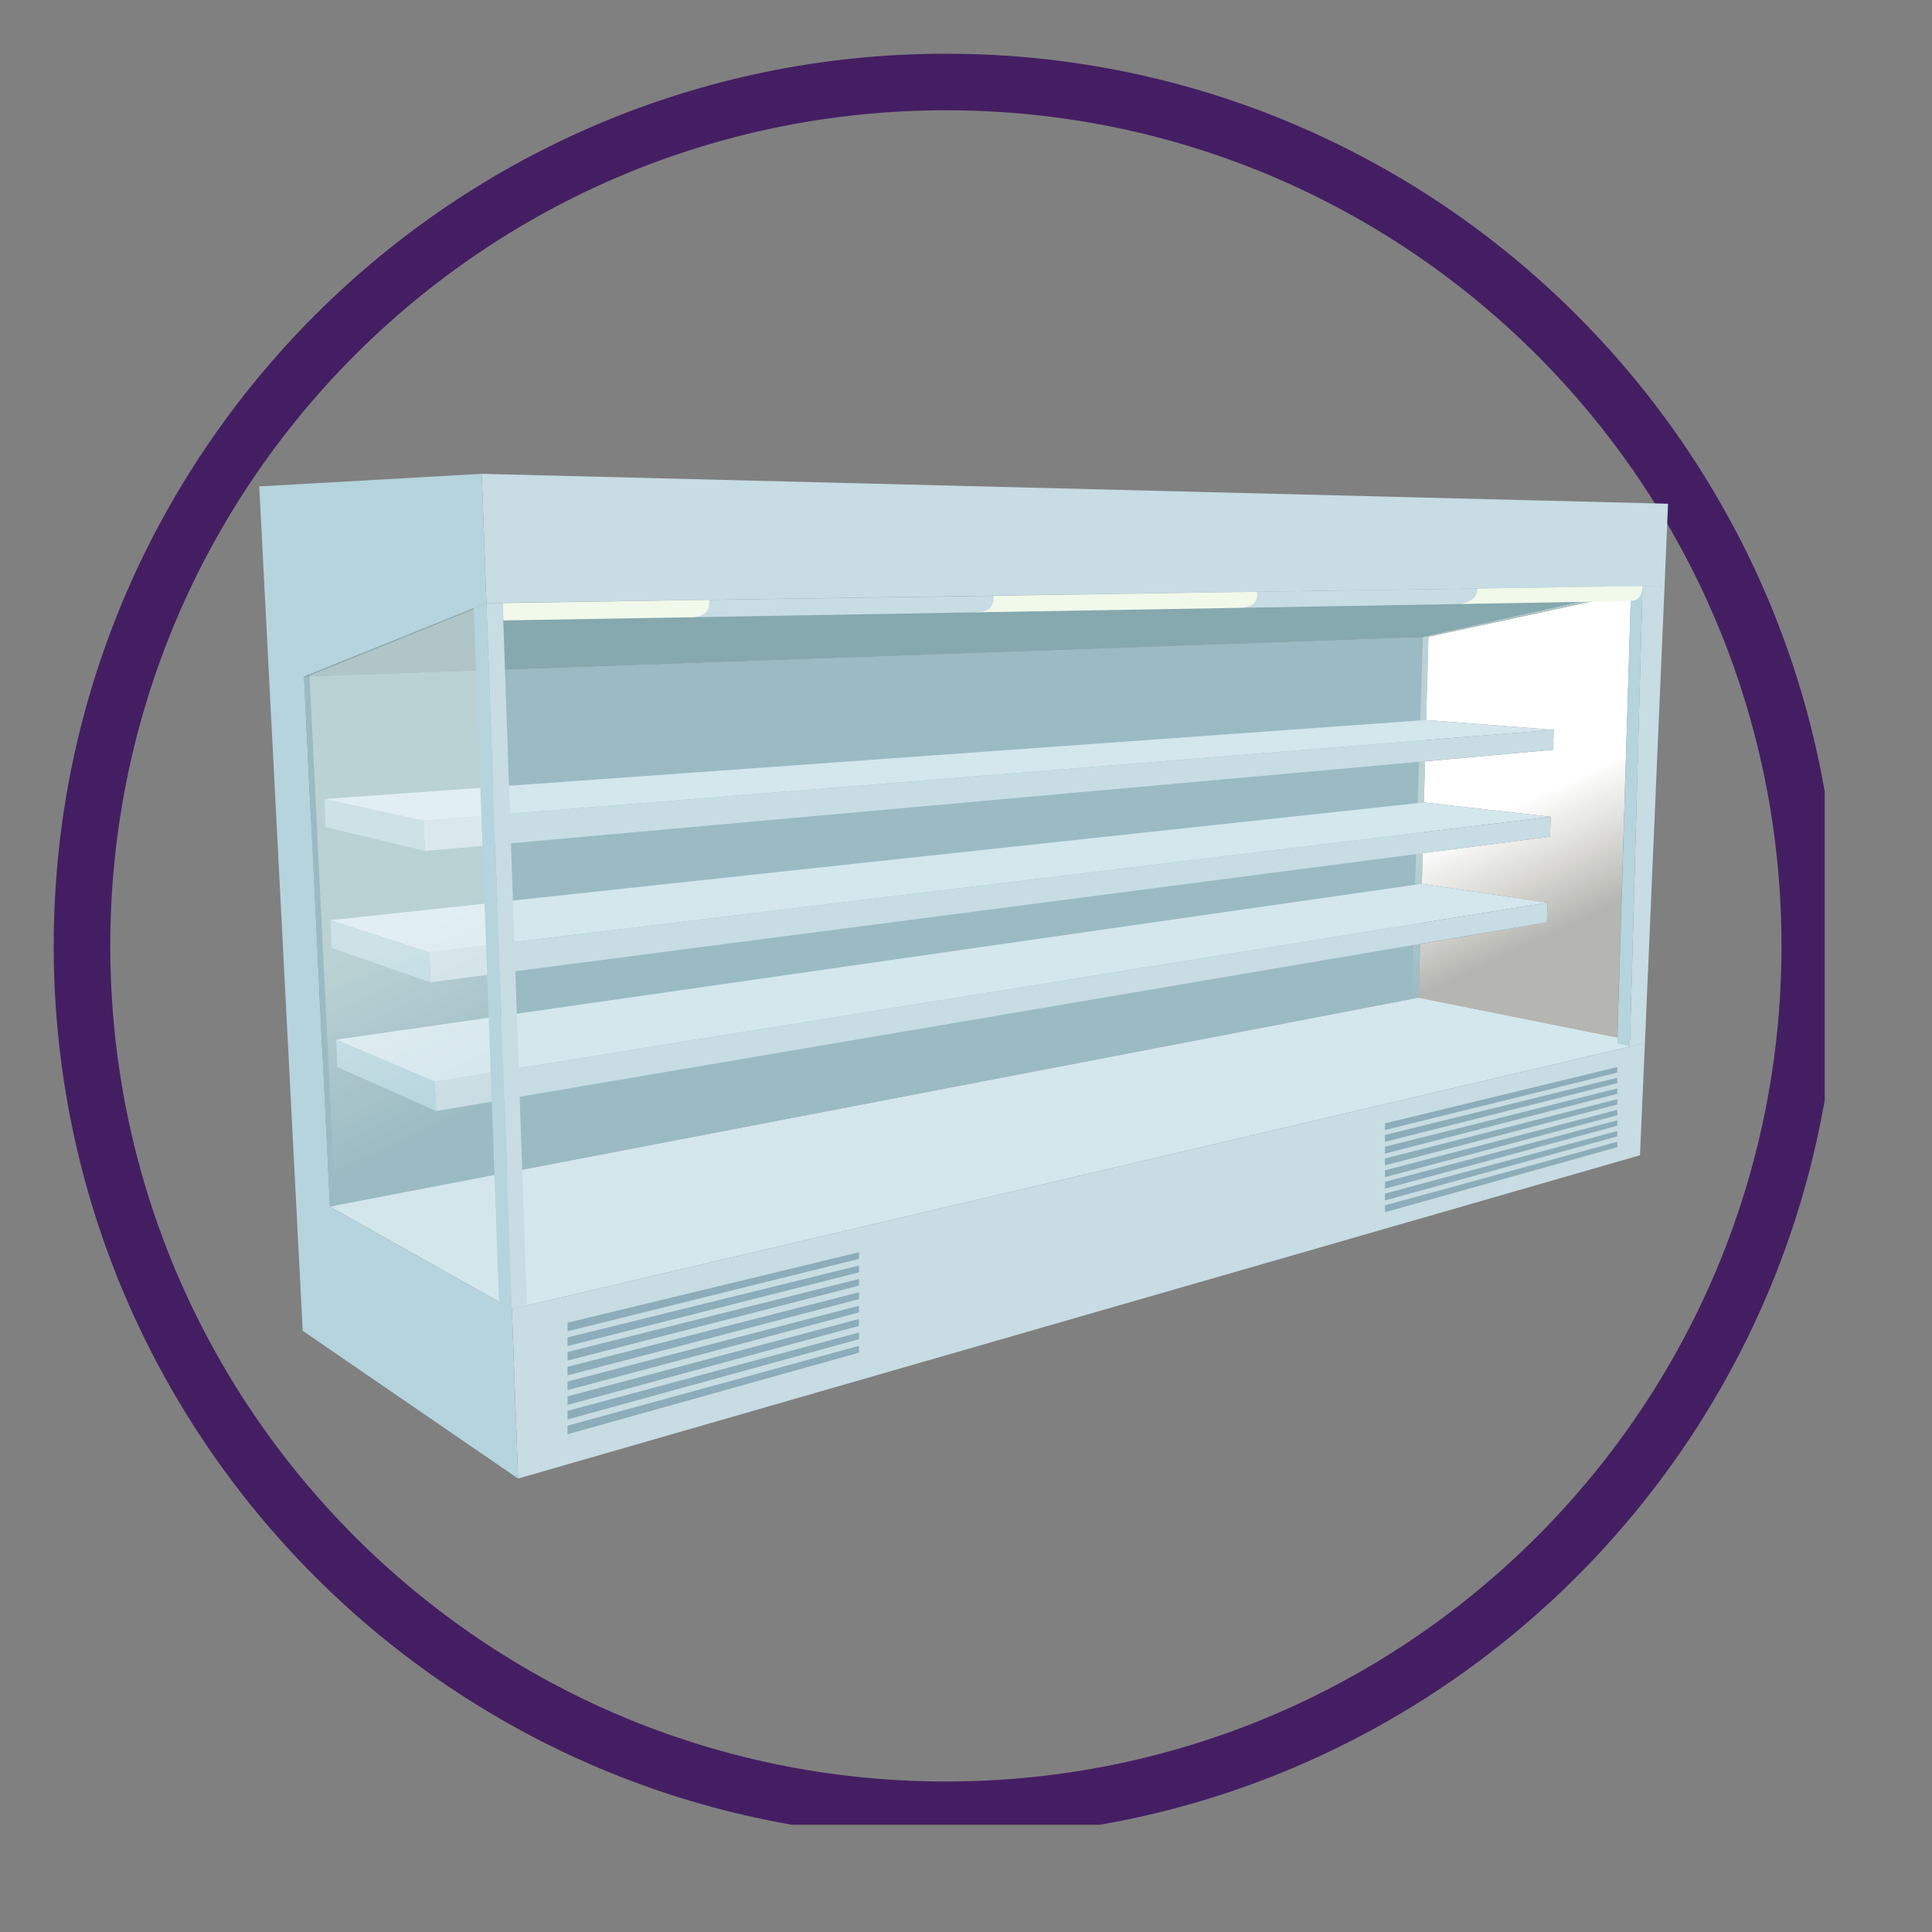
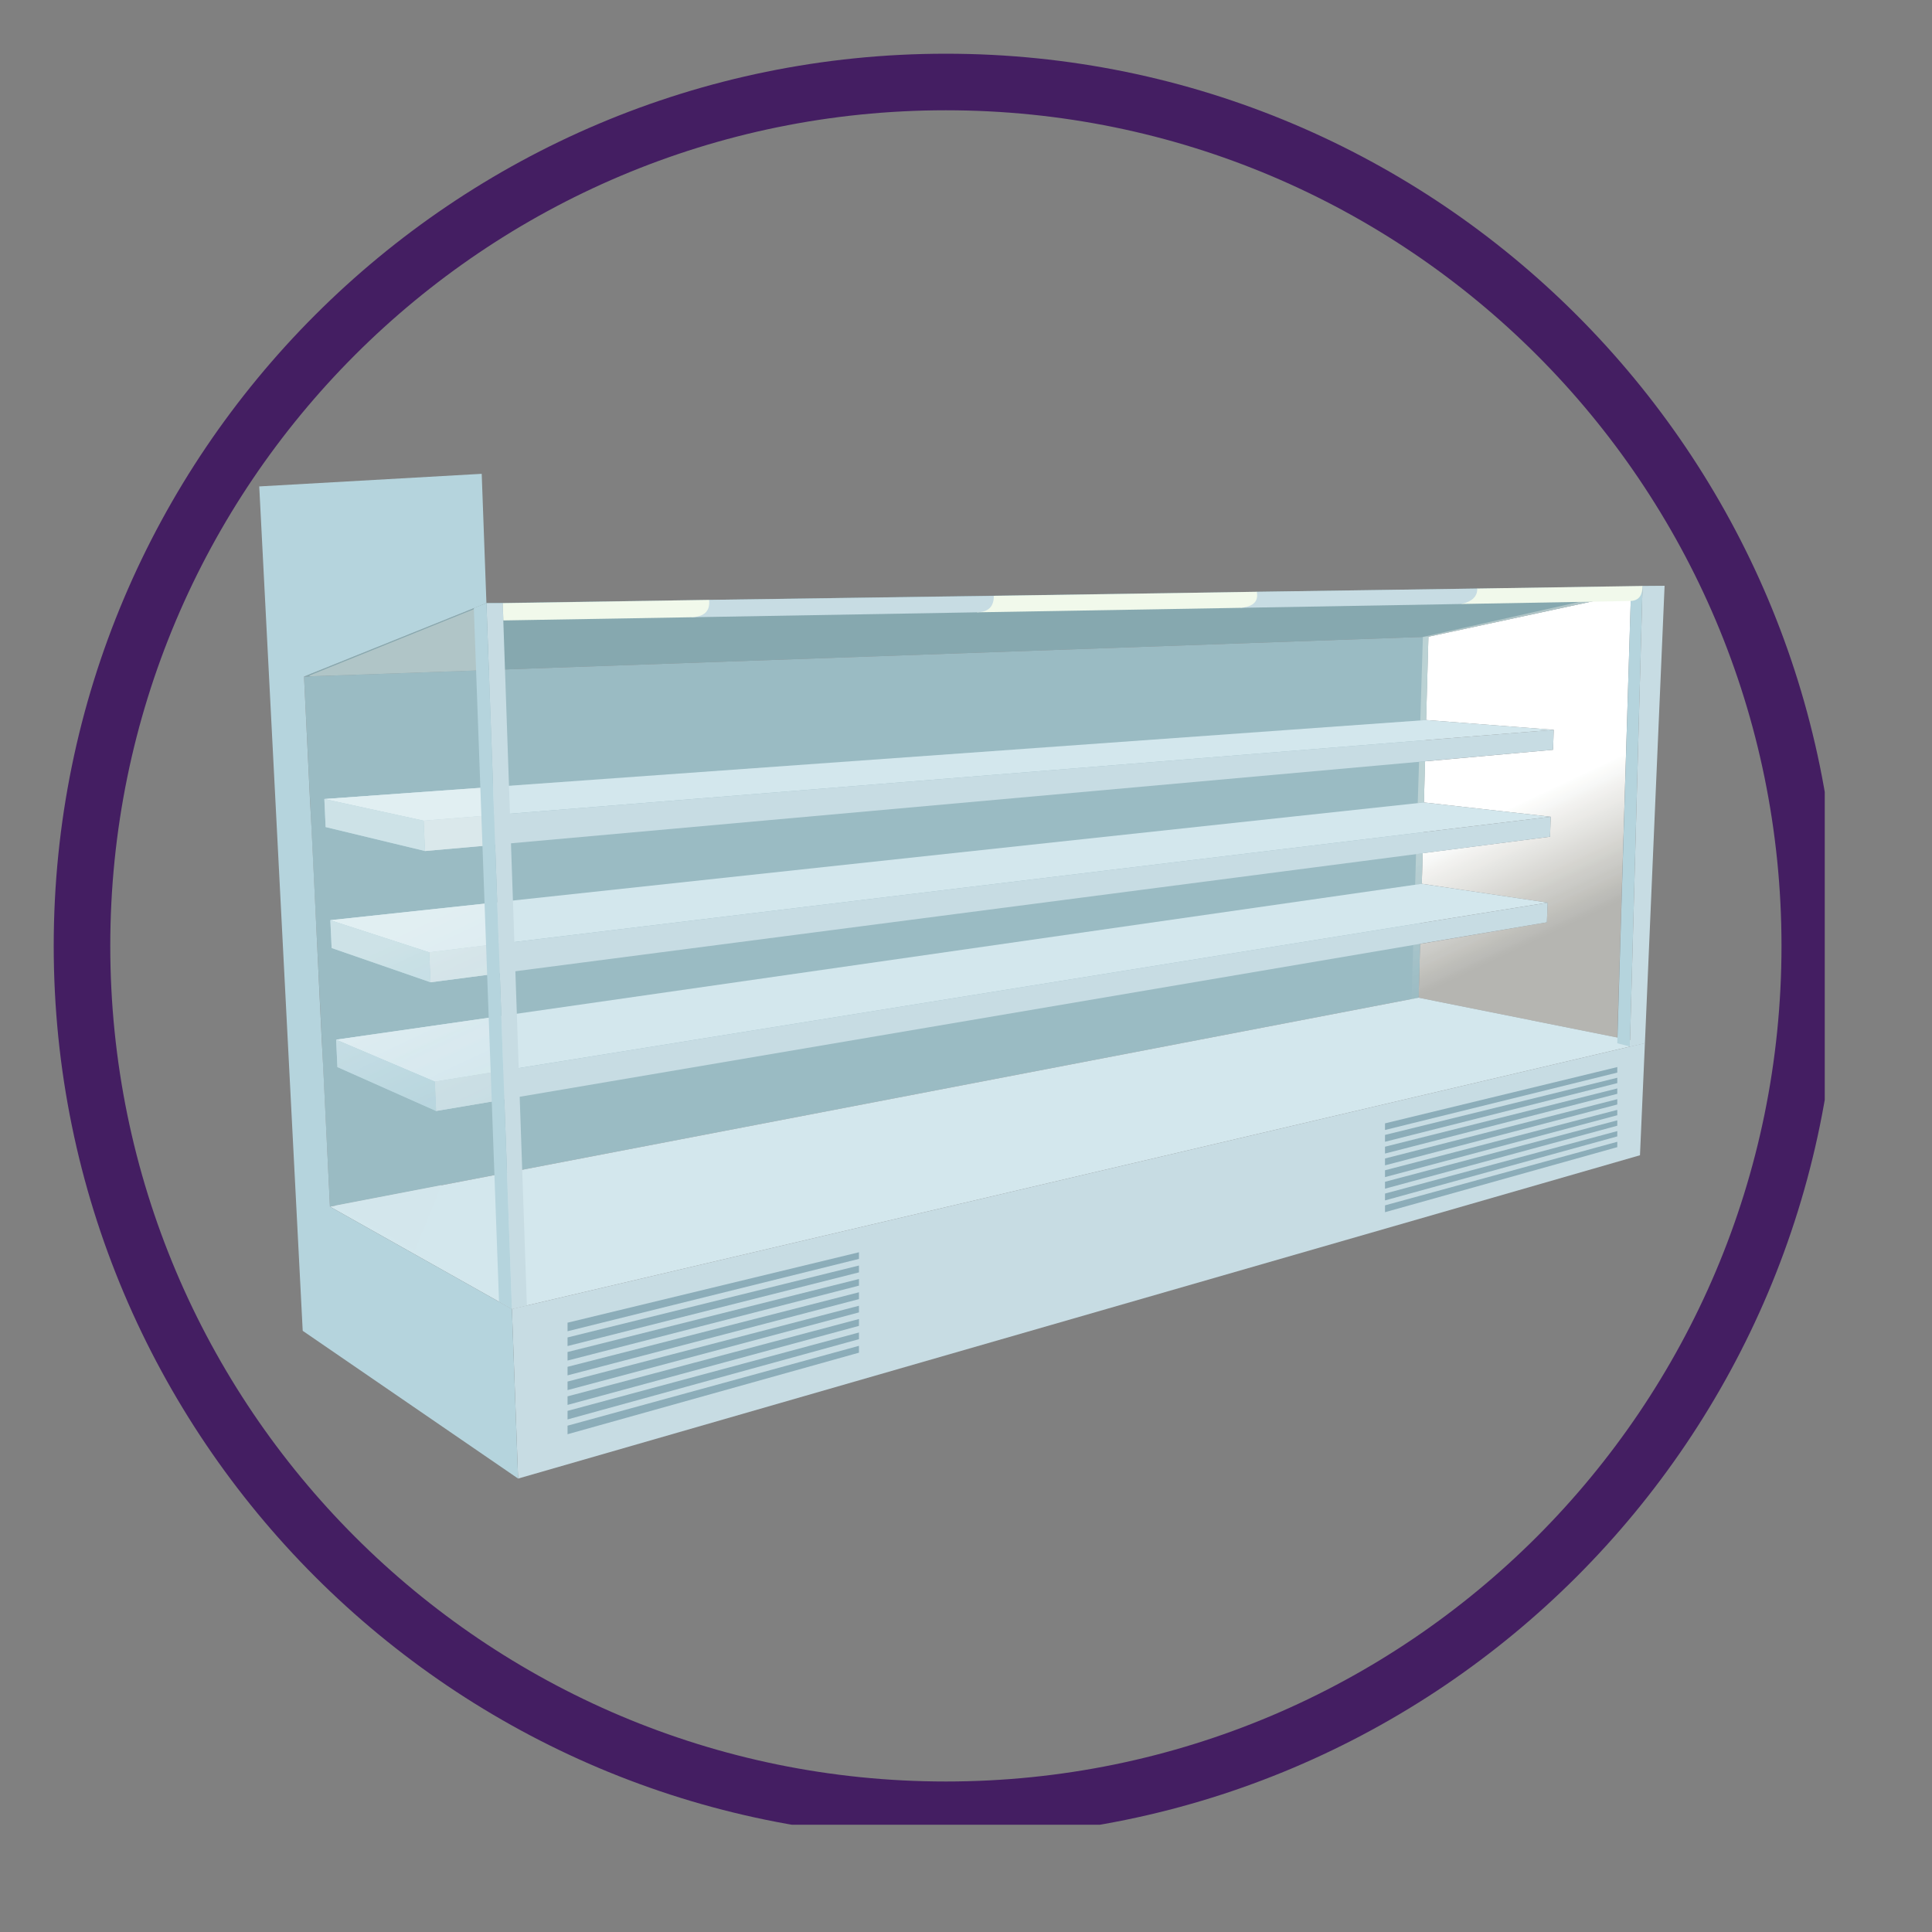
<svg xmlns="http://www.w3.org/2000/svg" width="47" zoomAndPan="magnify" viewBox="0 0 35.25 35.25" height="47" preserveAspectRatio="xMidYMid meet" version="1.0">
  <rect x="0" y="0" width="35.25" height="35.25" fill="#808080" stroke="none" />
  <defs>
    <clipPath id="9d69078690">
      <path d="M 0.98 0.98 L 33.293 0.98 L 33.293 33.293 L 0.98 33.293 Z M 0.98 0.98 " clip-rule="nonzero" />
    </clipPath>
    <clipPath id="691ab9de88">
      <path d="M 5 10 L 30.434 10 L 30.434 13 L 5 13 Z M 5 10 " clip-rule="nonzero" />
    </clipPath>
    <clipPath id="ba17935b9e">
      <path d="M 25.723 10.816 L 29.832 10.816 L 29.832 19 L 25.723 19 Z M 25.723 10.816 " clip-rule="nonzero" />
    </clipPath>
    <clipPath id="a944a41068">
      <path d="M 29.508 18.93 L 25.883 18.203 L 25.754 18.23 L 25.883 18.203 L 25.91 17.223 L 28.223 16.828 L 28.238 16.469 L 25.922 16.84 L 28.238 16.469 L 25.941 16.125 L 25.957 15.566 L 28.281 15.266 L 28.293 14.902 L 25.965 15.184 L 28.293 14.902 L 25.98 14.641 L 26 13.891 L 28.336 13.68 L 28.348 13.316 L 26.012 13.504 L 28.348 13.316 L 26.02 13.137 L 26.062 11.617 L 25.961 11.621 L 26.062 11.617 L 29.758 10.82 L 29.508 18.93 " clip-rule="nonzero" />
    </clipPath>
    <clipPath id="87e7c41c78">
      <path d="M 29.508 18.93 L 25.883 18.203 L 25.754 18.23 L 25.883 18.203 L 25.91 17.223 L 28.223 16.828 L 28.238 16.469 L 25.922 16.84 L 28.238 16.469 L 25.941 16.125 L 25.957 15.566 L 28.281 15.266 L 28.293 14.902 L 25.965 15.184 L 28.293 14.902 L 25.98 14.641 L 26 13.891 L 28.336 13.68 L 28.348 13.316 L 26.012 13.504 L 28.348 13.316 L 26.02 13.137 L 26.062 11.617 L 25.961 11.621 L 26.062 11.617 L 29.758 10.82 L 29.508 18.93 " clip-rule="nonzero" />
    </clipPath>
    <clipPath id="fce515e648">
      <path d="M 28.996 9.289 L 22.488 12.359 L 26.512 20.461 L 33.02 17.391 Z M 28.996 9.289 " clip-rule="nonzero" />
    </clipPath>
    <linearGradient x1="-1.69" gradientTransform="matrix(1.109, 2.234, -2.291, 1.082, 27.769, 14.528)" y1="0" x2="1.937" gradientUnits="userSpaceOnUse" y2="0" id="89987d9f63">
      <stop stop-opacity="1" stop-color="rgb(100%, 100%, 100%)" offset="0" />
      <stop stop-opacity="1" stop-color="rgb(100%, 100%, 100%)" offset="0.25" />
      <stop stop-opacity="1" stop-color="rgb(100%, 100%, 100%)" offset="0.375" />
      <stop stop-opacity="1" stop-color="rgb(100%, 100%, 100%)" offset="0.438" />
      <stop stop-opacity="1" stop-color="rgb(100%, 100%, 100%)" offset="0.469" />
      <stop stop-opacity="1" stop-color="rgb(100%, 100%, 100%)" offset="0.477" />
      <stop stop-opacity="1" stop-color="rgb(99.384%, 99.583%, 99.384%)" offset="0.48" />
      <stop stop-opacity="1" stop-color="rgb(98.769%, 99.168%, 98.769%)" offset="0.484" />
      <stop stop-opacity="1" stop-color="rgb(98.578%, 98.778%, 98.184%)" offset="0.488" />
      <stop stop-opacity="1" stop-color="rgb(98.387%, 98.387%, 97.6%)" offset="0.492" />
      <stop stop-opacity="1" stop-color="rgb(97.849%, 97.997%, 97.452%)" offset="0.496" />
      <stop stop-opacity="1" stop-color="rgb(97.311%, 97.606%, 97.304%)" offset="0.5" />
      <stop stop-opacity="1" stop-color="rgb(96.918%, 97.266%, 96.915%)" offset="0.504" />
      <stop stop-opacity="1" stop-color="rgb(96.526%, 96.925%, 96.526%)" offset="0.508" />
      <stop stop-opacity="1" stop-color="rgb(96.135%, 96.356%, 95.757%)" offset="0.512" />
      <stop stop-opacity="1" stop-color="rgb(95.744%, 95.789%, 94.989%)" offset="0.516" />
      <stop stop-opacity="1" stop-color="rgb(95.303%, 95.325%, 94.525%)" offset="0.52" />
      <stop stop-opacity="1" stop-color="rgb(94.862%, 94.862%, 94.063%)" offset="0.523" />
      <stop stop-opacity="1" stop-color="rgb(94.662%, 94.472%, 93.672%)" offset="0.527" />
      <stop stop-opacity="1" stop-color="rgb(94.463%, 94.081%, 93.282%)" offset="0.531" />
      <stop stop-opacity="1" stop-color="rgb(93.881%, 93.69%, 92.741%)" offset="0.535" />
      <stop stop-opacity="1" stop-color="rgb(93.3%, 93.3%, 92.201%)" offset="0.539" />
      <stop stop-opacity="1" stop-color="rgb(92.909%, 92.909%, 91.809%)" offset="0.543" />
      <stop stop-opacity="1" stop-color="rgb(92.519%, 92.519%, 91.418%)" offset="0.547" />
      <stop stop-opacity="1" stop-color="rgb(92.358%, 92.178%, 91.028%)" offset="0.551" />
      <stop stop-opacity="1" stop-color="rgb(92.2%, 91.838%, 90.637%)" offset="0.555" />
      <stop stop-opacity="1" stop-color="rgb(91.628%, 91.447%, 90.247%)" offset="0.559" />
      <stop stop-opacity="1" stop-color="rgb(91.057%, 91.057%, 89.856%)" offset="0.562" />
      <stop stop-opacity="1" stop-color="rgb(90.616%, 90.616%, 89.415%)" offset="0.566" />
      <stop stop-opacity="1" stop-color="rgb(90.175%, 90.175%, 88.976%)" offset="0.57" />
      <stop stop-opacity="1" stop-color="rgb(89.784%, 89.784%, 88.582%)" offset="0.574" />
      <stop stop-opacity="1" stop-color="rgb(89.394%, 89.394%, 88.19%)" offset="0.578" />
      <stop stop-opacity="1" stop-color="rgb(89.003%, 89.003%, 87.651%)" offset="0.582" />
      <stop stop-opacity="1" stop-color="rgb(88.612%, 88.612%, 87.112%)" offset="0.586" />
      <stop stop-opacity="1" stop-color="rgb(88.222%, 88.083%, 86.722%)" offset="0.59" />
      <stop stop-opacity="1" stop-color="rgb(87.831%, 87.555%, 86.331%)" offset="0.594" />
      <stop stop-opacity="1" stop-color="rgb(87.289%, 87.152%, 85.741%)" offset="0.598" />
      <stop stop-opacity="1" stop-color="rgb(86.749%, 86.749%, 85.15%)" offset="0.602" />
      <stop stop-opacity="1" stop-color="rgb(86.508%, 86.308%, 84.894%)" offset="0.605" />
      <stop stop-opacity="1" stop-color="rgb(86.269%, 85.869%, 84.639%)" offset="0.609" />
      <stop stop-opacity="1" stop-color="rgb(85.684%, 85.478%, 84.062%)" offset="0.613" />
      <stop stop-opacity="1" stop-color="rgb(85.1%, 85.088%, 83.487%)" offset="0.617" />
      <stop stop-opacity="1" stop-color="rgb(84.903%, 84.697%, 83.096%)" offset="0.621" />
      <stop stop-opacity="1" stop-color="rgb(84.706%, 84.306%, 82.706%)" offset="0.625" />
      <stop stop-opacity="1" stop-color="rgb(84.116%, 83.728%, 81.978%)" offset="0.629" />
      <stop stop-opacity="1" stop-color="rgb(83.525%, 83.151%, 81.252%)" offset="0.633" />
      <stop stop-opacity="1" stop-color="rgb(83.134%, 82.947%, 81.047%)" offset="0.637" />
      <stop stop-opacity="1" stop-color="rgb(82.744%, 82.744%, 80.844%)" offset="0.641" />
      <stop stop-opacity="1" stop-color="rgb(82.153%, 82.335%, 80.385%)" offset="0.645" />
      <stop stop-opacity="1" stop-color="rgb(81.563%, 81.926%, 79.926%)" offset="0.648" />
      <stop stop-opacity="1" stop-color="rgb(81.172%, 81.161%, 79.353%)" offset="0.652" />
      <stop stop-opacity="1" stop-color="rgb(80.782%, 80.399%, 78.781%)" offset="0.656" />
      <stop stop-opacity="1" stop-color="rgb(80.391%, 80.199%, 78.59%)" offset="0.66" />
      <stop stop-opacity="1" stop-color="rgb(80%, 80%, 78.4%)" offset="0.664" />
      <stop stop-opacity="1" stop-color="rgb(79.61%, 79.61%, 78.009%)" offset="0.668" />
      <stop stop-opacity="1" stop-color="rgb(79.219%, 79.219%, 77.618%)" offset="0.672" />
      <stop stop-opacity="1" stop-color="rgb(78.647%, 78.647%, 76.897%)" offset="0.676" />
      <stop stop-opacity="1" stop-color="rgb(78.076%, 78.076%, 76.176%)" offset="0.68" />
      <stop stop-opacity="1" stop-color="rgb(77.837%, 77.837%, 76.137%)" offset="0.684" />
      <stop stop-opacity="1" stop-color="rgb(77.599%, 77.599%, 76.099%)" offset="0.688" />
      <stop stop-opacity="1" stop-color="rgb(77.225%, 77.037%, 75.287%)" offset="0.691" />
      <stop stop-opacity="1" stop-color="rgb(76.851%, 76.476%, 74.475%)" offset="0.695" />
      <stop stop-opacity="1" stop-color="rgb(76.273%, 76.082%, 74.084%)" offset="0.699" />
      <stop stop-opacity="1" stop-color="rgb(75.694%, 75.688%, 73.694%)" offset="0.703" />
      <stop stop-opacity="1" stop-color="rgb(75.11%, 75.101%, 73.109%)" offset="0.707" />
      <stop stop-opacity="1" stop-color="rgb(74.525%, 74.513%, 72.525%)" offset="0.711" />
      <stop stop-opacity="1" stop-color="rgb(74.129%, 74.123%, 72.374%)" offset="0.715" />
      <stop stop-opacity="1" stop-color="rgb(73.732%, 73.732%, 72.223%)" offset="0.719" />
      <stop stop-opacity="1" stop-color="rgb(73.341%, 73.341%, 71.835%)" offset="0.723" />
      <stop stop-opacity="1" stop-color="rgb(72.951%, 72.951%, 71.449%)" offset="0.727" />
      <stop stop-opacity="1" stop-color="rgb(72.359%, 72.359%, 70.808%)" offset="0.73" />
      <stop stop-opacity="1" stop-color="rgb(71.768%, 71.768%, 70.169%)" offset="0.734" />
      <stop stop-opacity="1" stop-color="rgb(71.384%, 71.384%, 69.783%)" offset="0.738" />
      <stop stop-opacity="1" stop-color="rgb(70.999%, 70.999%, 69.398%)" offset="0.742" />
      <stop stop-opacity="1" stop-color="rgb(70.999%, 70.999%, 69.398%)" offset="0.75" />
      <stop stop-opacity="1" stop-color="rgb(70.999%, 70.999%, 69.398%)" offset="1" />
    </linearGradient>
    <clipPath id="bf5b0d508d">
      <path d="M 25.895 10.73 L 29.832 10.73 L 29.832 11.648 L 25.895 11.648 Z M 25.895 10.73 " clip-rule="nonzero" />
    </clipPath>
    <clipPath id="859c38326a">
      <path d="M 25.961 11.621 L 29.758 10.77 L 29.758 10.82 L 26.062 11.617 L 25.961 11.621 " clip-rule="nonzero" />
    </clipPath>
    <clipPath id="b2890273fa">
      <path d="M 25.961 11.621 L 29.758 10.77 L 29.758 10.82 L 26.062 11.617 L 25.961 11.621 " clip-rule="nonzero" />
    </clipPath>
    <clipPath id="5d56688857">
      <path d="M 25.723 11.566 L 26.062 11.566 L 26.062 18.25 L 25.723 18.25 Z M 25.723 11.566 " clip-rule="nonzero" />
    </clipPath>
    <clipPath id="d80f029403">
      <path d="M 25.754 18.23 L 25.785 17.242 L 25.91 17.223 L 25.883 18.203 L 25.754 18.23 M 25.82 16.145 L 25.836 15.582 L 25.957 15.566 L 25.941 16.125 L 25.82 16.145 M 25.867 14.652 L 25.891 13.902 L 26 13.891 L 25.98 14.641 L 25.867 14.652 M 25.914 13.145 L 25.961 11.621 L 26.062 11.617 L 26.02 13.137 L 25.914 13.145 " clip-rule="nonzero" />
    </clipPath>
    <clipPath id="20430ee839">
      <path d="M 25.754 18.23 L 25.785 17.242 L 25.91 17.223 L 25.883 18.203 L 25.754 18.23 M 25.82 16.145 L 25.836 15.582 L 25.957 15.566 L 25.941 16.125 L 25.82 16.145 M 25.867 14.652 L 25.891 13.902 L 26 13.891 L 25.98 14.641 L 25.867 14.652 M 25.914 13.145 L 25.961 11.621 L 26.062 11.617 L 26.02 13.137 L 25.914 13.145 " clip-rule="nonzero" />
    </clipPath>
    <clipPath id="14a0ac8174">
      <path d="M 26.004 11.496 L 23.094 12.871 L 25.812 18.348 L 28.723 16.973 Z M 26.004 11.496 " clip-rule="nonzero" />
    </clipPath>
    <linearGradient x1="-1.401" gradientTransform="matrix(1.109, 2.234, -2.291, 1.082, 27.769, 14.528)" y1="0" x2="1.05" gradientUnits="userSpaceOnUse" y2="0" id="6ea7356fb8">
      <stop stop-opacity="1" stop-color="rgb(73.299%, 82.399%, 83.099%)" offset="0" />
      <stop stop-opacity="1" stop-color="rgb(73.299%, 82.399%, 83.099%)" offset="0.5" />
      <stop stop-opacity="1" stop-color="rgb(73.299%, 82.399%, 83.099%)" offset="0.562" />
      <stop stop-opacity="1" stop-color="rgb(73.203%, 82.301%, 83.195%)" offset="0.57" />
      <stop stop-opacity="1" stop-color="rgb(73.003%, 82.101%, 83.392%)" offset="0.578" />
      <stop stop-opacity="1" stop-color="rgb(72.899%, 81.999%, 83.295%)" offset="0.582" />
      <stop stop-opacity="1" stop-color="rgb(72.899%, 81.999%, 83.099%)" offset="0.586" />
      <stop stop-opacity="1" stop-color="rgb(72.707%, 81.807%, 83.099%)" offset="0.594" />
      <stop stop-opacity="1" stop-color="rgb(72.507%, 81.607%, 82.999%)" offset="0.602" />
      <stop stop-opacity="1" stop-color="rgb(72.493%, 81.599%, 82.799%)" offset="0.609" />
      <stop stop-opacity="1" stop-color="rgb(72.336%, 81.592%, 82.7%)" offset="0.617" />
      <stop stop-opacity="1" stop-color="rgb(71.991%, 81.392%, 82.7%)" offset="0.625" />
      <stop stop-opacity="1" stop-color="rgb(71.599%, 81%, 82.549%)" offset="0.629" />
      <stop stop-opacity="1" stop-color="rgb(71.399%, 80.8%, 82.399%)" offset="0.633" />
      <stop stop-opacity="1" stop-color="rgb(71.21%, 80.8%, 82.399%)" offset="0.641" />
      <stop stop-opacity="1" stop-color="rgb(71.01%, 80.598%, 82.199%)" offset="0.645" />
      <stop stop-opacity="1" stop-color="rgb(70.999%, 80.399%, 81.999%)" offset="0.648" />
      <stop stop-opacity="1" stop-color="rgb(70.999%, 80.399%, 81.999%)" offset="0.656" />
      <stop stop-opacity="1" stop-color="rgb(70.998%, 80.397%, 81.999%)" offset="0.664" />
      <stop stop-opacity="1" stop-color="rgb(70.607%, 80.197%, 81.807%)" offset="0.668" />
      <stop stop-opacity="1" stop-color="rgb(70.216%, 79.999%, 81.616%)" offset="0.672" />
      <stop stop-opacity="1" stop-color="rgb(70.207%, 79.999%, 81.607%)" offset="0.68" />
      <stop stop-opacity="1" stop-color="rgb(70%, 79.625%, 81.599%)" offset="0.684" />
      <stop stop-opacity="1" stop-color="rgb(69.8%, 79.253%, 81.599%)" offset="0.688" />
      <stop stop-opacity="1" stop-color="rgb(69.598%, 79.425%, 81.4%)" offset="0.691" />
      <stop stop-opacity="1" stop-color="rgb(69.398%, 79.599%, 81.2%)" offset="0.695" />
      <stop stop-opacity="1" stop-color="rgb(69.398%, 79.596%, 81.2%)" offset="0.703" />
      <stop stop-opacity="1" stop-color="rgb(69.398%, 79.399%, 81.2%)" offset="0.711" />
      <stop stop-opacity="1" stop-color="rgb(69.012%, 79.001%, 81%)" offset="0.715" />
      <stop stop-opacity="1" stop-color="rgb(68.628%, 78.799%, 80.8%)" offset="0.719" />
      <stop stop-opacity="1" stop-color="rgb(68.596%, 78.799%, 80.8%)" offset="0.734" />
      <stop stop-opacity="1" stop-color="rgb(68.378%, 78.6%, 80.795%)" offset="0.738" />
      <stop stop-opacity="1" stop-color="rgb(68.192%, 78.4%, 80.792%)" offset="0.742" />
      <stop stop-opacity="1" stop-color="rgb(67.996%, 78.4%, 80.597%)" offset="0.75" />
      <stop stop-opacity="1" stop-color="rgb(67.657%, 78.209%, 80.4%)" offset="0.766" />
      <stop stop-opacity="1" stop-color="rgb(67.307%, 78.009%, 80.388%)" offset="0.77" />
      <stop stop-opacity="1" stop-color="rgb(67.099%, 78%, 80.379%)" offset="0.773" />
      <stop stop-opacity="1" stop-color="rgb(67.093%, 77.994%, 80.183%)" offset="0.781" />
      <stop stop-opacity="1" stop-color="rgb(66.893%, 77.792%, 79.793%)" offset="0.797" />
      <stop stop-opacity="1" stop-color="rgb(66.499%, 77.266%, 79.599%)" offset="0.801" />
      <stop stop-opacity="1" stop-color="rgb(66.299%, 76.933%, 79.599%)" offset="0.805" />
      <stop stop-opacity="1" stop-color="rgb(65.926%, 77.116%, 79.399%)" offset="0.809" />
      <stop stop-opacity="1" stop-color="rgb(65.552%, 77.299%, 79.199%)" offset="0.812" />
      <stop stop-opacity="1" stop-color="rgb(65.526%, 77.1%, 79.199%)" offset="0.816" />
      <stop stop-opacity="1" stop-color="rgb(65.5%, 76.9%, 79.199%)" offset="0.82" />
      <stop stop-opacity="1" stop-color="rgb(65.694%, 76.7%, 79.193%)" offset="0.824" />
      <stop stop-opacity="1" stop-color="rgb(65.889%, 76.5%, 79.189%)" offset="0.828" />
      <stop stop-opacity="1" stop-color="rgb(65.498%, 76.5%, 78.993%)" offset="0.832" />
      <stop stop-opacity="1" stop-color="rgb(65.108%, 76.5%, 78.799%)" offset="0.836" />
      <stop stop-opacity="1" stop-color="rgb(65.103%, 76.5%, 78.799%)" offset="0.844" />
      <stop stop-opacity="1" stop-color="rgb(64.922%, 76.323%, 78.799%)" offset="0.852" />
      <stop stop-opacity="1" stop-color="rgb(64.522%, 76.122%, 78.79%)" offset="0.855" />
      <stop stop-opacity="1" stop-color="rgb(64.299%, 76.099%, 78.781%)" offset="0.859" />
      <stop stop-opacity="1" stop-color="rgb(64.294%, 76.094%, 78.59%)" offset="0.867" />
      <stop stop-opacity="1" stop-color="rgb(64.096%, 75.896%, 78.4%)" offset="0.875" />
      <stop stop-opacity="1" stop-color="rgb(63.899%, 75.499%, 78.209%)" offset="0.879" />
      <stop stop-opacity="1" stop-color="rgb(63.899%, 75.299%, 78.02%)" offset="0.883" />
      <stop stop-opacity="1" stop-color="rgb(63.708%, 75.488%, 78.009%)" offset="0.891" />
      <stop stop-opacity="1" stop-color="rgb(63.287%, 75.468%, 77.979%)" offset="0.895" />
      <stop stop-opacity="1" stop-color="rgb(63.057%, 75.258%, 77.957%)" offset="0.898" />
      <stop stop-opacity="1" stop-color="rgb(62.878%, 75.078%, 77.777%)" offset="0.906" />
      <stop stop-opacity="1" stop-color="rgb(62.7%, 74.896%, 77.597%)" offset="0.914" />
      <stop stop-opacity="1" stop-color="rgb(62.555%, 74.696%, 77.448%)" offset="0.918" />
      <stop stop-opacity="1" stop-color="rgb(62.41%, 74.5%, 77.299%)" offset="0.922" />
      <stop stop-opacity="1" stop-color="rgb(62.218%, 74.5%, 77.299%)" offset="0.938" />
      <stop stop-opacity="1" stop-color="rgb(62.004%, 74.3%, 77.292%)" offset="0.941" />
      <stop stop-opacity="1" stop-color="rgb(61.984%, 74.1%, 77.284%)" offset="0.945" />
      <stop stop-opacity="1" stop-color="rgb(61.792%, 74.1%, 77.092%)" offset="0.953" />
      <stop stop-opacity="1" stop-color="rgb(61.6%, 73.903%, 76.9%)" offset="0.957" />
      <stop stop-opacity="1" stop-color="rgb(61.6%, 73.706%, 76.9%)" offset="0.961" />
      <stop stop-opacity="1" stop-color="rgb(61.4%, 73.703%, 76.712%)" offset="0.965" />
      <stop stop-opacity="1" stop-color="rgb(61.2%, 73.7%, 76.526%)" offset="0.969" />
      <stop stop-opacity="1" stop-color="rgb(61.011%, 73.7%, 76.512%)" offset="0.977" />
      <stop stop-opacity="1" stop-color="rgb(60.805%, 73.499%, 76.5%)" offset="0.98" />
      <stop stop-opacity="1" stop-color="rgb(60.789%, 73.299%, 76.5%)" offset="0.984" />
      <stop stop-opacity="1" stop-color="rgb(60.594%, 73.299%, 76.5%)" offset="1" />
    </linearGradient>
    <clipPath id="2e241e6ac2">
      <path d="M 6 18 L 30.434 18 L 30.434 24 L 6 24 Z M 6 18 " clip-rule="nonzero" />
    </clipPath>
    <clipPath id="534ada0ea1">
      <path d="M 9.27 19 L 30.09 19 L 30.09 26.977 L 9.27 26.977 Z M 9.27 19 " clip-rule="nonzero" />
    </clipPath>
    <clipPath id="fffa6e569d">
-       <path d="M 8 8.633 L 30.434 8.633 L 30.434 12 L 8 12 Z M 8 8.633 " clip-rule="nonzero" />
-     </clipPath>
+       </clipPath>
    <clipPath id="bba7ef2fe6">
      <path d="M 4.73 8.645 L 9.527 8.645 L 9.527 26.977 L 4.73 26.977 Z M 4.73 8.645 " clip-rule="nonzero" />
    </clipPath>
    <clipPath id="ec37aef18d">
      <path d="M 29 10 L 30.434 10 L 30.434 20 L 29 20 Z M 29 10 " clip-rule="nonzero" />
    </clipPath>
    <clipPath id="50dd0657a9">
      <path d="M 5.586 11.066 L 8.844 11.066 L 8.844 12.402 L 5.586 12.402 Z M 5.586 11.066 " clip-rule="nonzero" />
    </clipPath>
    <clipPath id="49472e0709">
      <path d="M 5.648 12.34 L 5.648 12.324 L 8.746 11.074 L 8.789 12.23 L 5.648 12.34 " clip-rule="nonzero" />
    </clipPath>
    <clipPath id="54ad8f88e4">
      <path d="M 5.648 12.34 L 5.648 12.324 L 8.746 11.074 L 8.789 12.23 L 5.648 12.34 " clip-rule="nonzero" />
    </clipPath>
    <clipPath id="e8b4ac13b3">
-       <path d="M 5.586 12.152 L 9.188 12.152 L 9.188 22 L 5.586 22 Z M 5.586 12.152 " clip-rule="nonzero" />
-     </clipPath>
+       </clipPath>
    <clipPath id="29df21a0f4">
      <path d="M 6.121 21.996 L 5.648 12.34 L 8.789 12.23 L 8.867 14.367 L 5.918 14.578 L 7.73 14.973 L 8.887 14.879 L 7.73 14.973 L 7.754 15.527 L 8.906 15.426 L 8.945 16.477 L 6.027 16.789 L 7.832 17.375 L 8.973 17.234 L 7.832 17.375 L 7.855 17.922 L 8.992 17.773 L 9.02 18.555 L 6.133 18.969 L 7.934 19.734 L 9.055 19.551 L 7.934 19.734 L 7.957 20.27 L 9.074 20.082 L 9.125 21.418 L 6.121 21.996 M 6.133 18.969 L 6.156 19.469 L 7.957 20.27 L 7.934 19.734 L 6.133 18.969 M 6.027 16.789 L 6.051 17.297 L 7.855 17.922 L 7.832 17.375 L 6.027 16.789 M 5.918 14.578 L 5.941 15.09 L 7.754 15.527 L 7.73 14.973 L 5.918 14.578 " clip-rule="nonzero" />
    </clipPath>
    <clipPath id="e710126c9c">
      <path d="M 6.121 21.996 L 5.648 12.34 L 8.789 12.23 L 8.867 14.367 L 5.918 14.578 L 7.73 14.973 L 8.887 14.879 L 7.73 14.973 L 7.754 15.527 L 8.906 15.426 L 8.945 16.477 L 6.027 16.789 L 7.832 17.375 L 8.973 17.234 L 7.832 17.375 L 7.855 17.922 L 8.992 17.773 L 9.02 18.555 L 6.133 18.969 L 7.934 19.734 L 9.055 19.551 L 7.934 19.734 L 7.957 20.27 L 9.074 20.082 L 9.125 21.418 L 6.121 21.996 M 6.133 18.969 L 6.156 19.469 L 7.957 20.27 L 7.934 19.734 L 6.133 18.969 M 6.027 16.789 L 6.051 17.297 L 7.855 17.922 L 7.832 17.375 L 6.027 16.789 M 5.918 14.578 L 5.941 15.09 L 7.754 15.527 L 7.73 14.973 L 5.918 14.578 " clip-rule="nonzero" />
    </clipPath>
    <clipPath id="cd8dd0001f">
      <path d="M 8.465 10.898 L 1.719 14.082 L 6.309 23.324 L 13.055 20.141 Z M 8.465 10.898 " clip-rule="nonzero" />
    </clipPath>
    <linearGradient x1="-1.388" gradientTransform="matrix(1.598, 3.217, -3.3, 1.558, 7.58, 16.829)" y1="0" x2="1.484" gradientUnits="userSpaceOnUse" y2="0" id="d0d1921cc2">
      <stop stop-opacity="1" stop-color="rgb(73.299%, 82.399%, 83.099%)" offset="0" />
      <stop stop-opacity="1" stop-color="rgb(73.299%, 82.399%, 83.099%)" offset="0.25" />
      <stop stop-opacity="1" stop-color="rgb(73.299%, 82.399%, 83.099%)" offset="0.375" />
      <stop stop-opacity="1" stop-color="rgb(73.299%, 82.399%, 83.099%)" offset="0.438" />
      <stop stop-opacity="1" stop-color="rgb(73.299%, 82.399%, 83.099%)" offset="0.469" />
      <stop stop-opacity="1" stop-color="rgb(73.299%, 82.399%, 83.202%)" offset="0.477" />
      <stop stop-opacity="1" stop-color="rgb(73.286%, 82.387%, 83.401%)" offset="0.484" />
      <stop stop-opacity="1" stop-color="rgb(73.071%, 82.172%, 83.484%)" offset="0.488" />
      <stop stop-opacity="1" stop-color="rgb(72.868%, 81.969%, 83.469%)" offset="0.492" />
      <stop stop-opacity="1" stop-color="rgb(72.684%, 81.784%, 83.084%)" offset="0.496" />
      <stop stop-opacity="1" stop-color="rgb(72.499%, 81.599%, 82.7%)" offset="0.5" />
      <stop stop-opacity="1" stop-color="rgb(72.499%, 81.599%, 82.7%)" offset="0.516" />
      <stop stop-opacity="1" stop-color="rgb(72.321%, 81.572%, 82.7%)" offset="0.523" />
      <stop stop-opacity="1" stop-color="rgb(71.771%, 81.354%, 82.549%)" offset="0.527" />
      <stop stop-opacity="1" stop-color="rgb(71.399%, 81.163%, 82.399%)" offset="0.531" />
      <stop stop-opacity="1" stop-color="rgb(71.199%, 80.981%, 82.399%)" offset="0.535" />
      <stop stop-opacity="1" stop-color="rgb(70.999%, 80.8%, 82.399%)" offset="0.539" />
      <stop stop-opacity="1" stop-color="rgb(70.999%, 80.8%, 82.399%)" offset="0.547" />
      <stop stop-opacity="1" stop-color="rgb(70.999%, 80.605%, 82.204%)" offset="0.562" />
      <stop stop-opacity="1" stop-color="rgb(70.599%, 80.203%, 81.804%)" offset="0.566" />
      <stop stop-opacity="1" stop-color="rgb(70.2%, 79.999%, 81.599%)" offset="0.57" />
      <stop stop-opacity="1" stop-color="rgb(70%, 79.987%, 81.599%)" offset="0.574" />
      <stop stop-opacity="1" stop-color="rgb(69.8%, 79.974%, 81.599%)" offset="0.578" />
      <stop stop-opacity="1" stop-color="rgb(69.798%, 79.787%, 81.599%)" offset="0.586" />
      <stop stop-opacity="1" stop-color="rgb(69.601%, 79.599%, 81.599%)" offset="0.594" />
      <stop stop-opacity="1" stop-color="rgb(69.218%, 79.399%, 81.4%)" offset="0.598" />
      <stop stop-opacity="1" stop-color="rgb(69.031%, 79.199%, 81.2%)" offset="0.602" />
      <stop stop-opacity="1" stop-color="rgb(68.808%, 78.999%, 81%)" offset="0.605" />
      <stop stop-opacity="1" stop-color="rgb(68.587%, 78.799%, 80.8%)" offset="0.609" />
      <stop stop-opacity="1" stop-color="rgb(68.393%, 78.793%, 80.8%)" offset="0.625" />
      <stop stop-opacity="1" stop-color="rgb(68.199%, 78.593%, 80.603%)" offset="0.629" />
      <stop stop-opacity="1" stop-color="rgb(68.199%, 78.4%, 80.406%)" offset="0.633" />
      <stop stop-opacity="1" stop-color="rgb(67.859%, 78.4%, 80.402%)" offset="0.637" />
      <stop stop-opacity="1" stop-color="rgb(67.519%, 78.4%, 80.399%)" offset="0.641" />
      <stop stop-opacity="1" stop-color="rgb(67.494%, 78.2%, 80.399%)" offset="0.645" />
      <stop stop-opacity="1" stop-color="rgb(67.471%, 78%, 80.399%)" offset="0.648" />
      <stop stop-opacity="1" stop-color="rgb(67.285%, 77.989%, 80.389%)" offset="0.656" />
      <stop stop-opacity="1" stop-color="rgb(67.09%, 77.789%, 80.18%)" offset="0.66" />
      <stop stop-opacity="1" stop-color="rgb(67.081%, 77.599%, 79.98%)" offset="0.664" />
      <stop stop-opacity="1" stop-color="rgb(66.69%, 77.599%, 79.79%)" offset="0.668" />
      <stop stop-opacity="1" stop-color="rgb(66.299%, 77.599%, 79.599%)" offset="0.672" />
      <stop stop-opacity="1" stop-color="rgb(66.299%, 77.455%, 79.599%)" offset="0.68" />
      <stop stop-opacity="1" stop-color="rgb(66.1%, 77.306%, 79.399%)" offset="0.684" />
      <stop stop-opacity="1" stop-color="rgb(65.9%, 77.299%, 79.199%)" offset="0.688" />
      <stop stop-opacity="1" stop-color="rgb(65.7%, 77.1%, 79.199%)" offset="0.691" />
      <stop stop-opacity="1" stop-color="rgb(65.5%, 76.9%, 79.199%)" offset="0.695" />
      <stop stop-opacity="1" stop-color="rgb(65.686%, 76.7%, 79.187%)" offset="0.699" />
      <stop stop-opacity="1" stop-color="rgb(65.874%, 76.5%, 79.175%)" offset="0.703" />
      <stop stop-opacity="1" stop-color="rgb(65.486%, 76.5%, 78.987%)" offset="0.707" />
      <stop stop-opacity="1" stop-color="rgb(65.099%, 76.5%, 78.799%)" offset="0.711" />
      <stop stop-opacity="1" stop-color="rgb(65.099%, 76.5%, 78.799%)" offset="0.719" />
      <stop stop-opacity="1" stop-color="rgb(64.899%, 76.315%, 78.615%)" offset="0.723" />
      <stop stop-opacity="1" stop-color="rgb(64.699%, 76.131%, 78.43%)" offset="0.727" />
      <stop stop-opacity="1" stop-color="rgb(64.487%, 76.102%, 78.415%)" offset="0.73" />
      <stop stop-opacity="1" stop-color="rgb(64.275%, 76.074%, 78.4%)" offset="0.734" />
      <stop stop-opacity="1" stop-color="rgb(64.087%, 75.887%, 78.4%)" offset="0.742" />
      <stop stop-opacity="1" stop-color="rgb(63.896%, 75.699%, 78.2%)" offset="0.746" />
      <stop stop-opacity="1" stop-color="rgb(63.893%, 75.699%, 78%)" offset="0.75" />
      <stop stop-opacity="1" stop-color="rgb(63.698%, 75.699%, 78%)" offset="0.758" />
      <stop stop-opacity="1" stop-color="rgb(63.113%, 75.311%, 77.798%)" offset="0.762" />
      <stop stop-opacity="1" stop-color="rgb(62.724%, 74.924%, 77.599%)" offset="0.766" />
      <stop stop-opacity="1" stop-color="rgb(62.712%, 74.883%, 77.577%)" offset="0.773" />
      <stop stop-opacity="1" stop-color="rgb(62.549%, 74.67%, 77.428%)" offset="0.781" />
      <stop stop-opacity="1" stop-color="rgb(62.395%, 74.5%, 77.299%)" offset="0.789" />
      <stop stop-opacity="1" stop-color="rgb(62.195%, 74.5%, 77.299%)" offset="0.797" />
      <stop stop-opacity="1" stop-color="rgb(61.809%, 74.3%, 77.299%)" offset="0.801" />
      <stop stop-opacity="1" stop-color="rgb(61.618%, 74.1%, 77.299%)" offset="0.805" />
      <stop stop-opacity="1" stop-color="rgb(61.609%, 74.1%, 77.109%)" offset="0.812" />
      <stop stop-opacity="1" stop-color="rgb(61.198%, 73.9%, 76.886%)" offset="0.816" />
      <stop stop-opacity="1" stop-color="rgb(60.799%, 73.7%, 76.855%)" offset="0.82" />
      <stop stop-opacity="1" stop-color="rgb(60.799%, 73.499%, 76.677%)" offset="0.824" />
      <stop stop-opacity="1" stop-color="rgb(60.799%, 73.299%, 76.5%)" offset="0.828" />
      <stop stop-opacity="1" stop-color="rgb(60.599%, 73.299%, 76.5%)" offset="0.832" />
      <stop stop-opacity="1" stop-color="rgb(60.399%, 73.299%, 76.5%)" offset="0.836" />
      <stop stop-opacity="1" stop-color="rgb(60.399%, 73.299%, 76.5%)" offset="0.844" />
      <stop stop-opacity="1" stop-color="rgb(60.399%, 73.299%, 76.5%)" offset="0.875" />
      <stop stop-opacity="1" stop-color="rgb(60.399%, 73.299%, 76.5%)" offset="1" />
    </linearGradient>
    <clipPath id="57976de7a8">
      <path d="M 6.102 18.5 L 9.102 18.5 L 9.102 19.754 L 6.102 19.754 Z M 6.102 18.5 " clip-rule="nonzero" />
    </clipPath>
    <clipPath id="9b340fc790">
      <path d="M 7.934 19.734 L 6.133 18.969 L 9.02 18.555 L 9.055 19.551 L 7.934 19.734 " clip-rule="nonzero" />
    </clipPath>
    <clipPath id="54bd555fba">
      <path d="M 7.934 19.734 L 6.133 18.969 L 9.02 18.555 L 9.055 19.551 L 7.934 19.734 " clip-rule="nonzero" />
    </clipPath>
    <clipPath id="c52c283757">
      <path d="M 8.5 17.438 L 5.66 18.777 L 6.688 20.852 L 9.527 19.508 Z M 8.5 17.438 " clip-rule="nonzero" />
    </clipPath>
    <linearGradient x1="0.263" gradientTransform="matrix(1.598, 3.217, -3.3, 1.558, 7.58, 16.829)" y1="0" x2="0.907" gradientUnits="userSpaceOnUse" y2="0" id="f5f7aee4ed">
      <stop stop-opacity="1" stop-color="rgb(87.099%, 92.499%, 94.499%)" offset="0" />
      <stop stop-opacity="1" stop-color="rgb(87.099%, 92.499%, 94.499%)" offset="0.016" />
      <stop stop-opacity="1" stop-color="rgb(87.059%, 92.499%, 94.499%)" offset="0.023" />
      <stop stop-opacity="1" stop-color="rgb(86.859%, 92.499%, 94.499%)" offset="0.031" />
      <stop stop-opacity="1" stop-color="rgb(86.699%, 92.499%, 94.499%)" offset="0.062" />
      <stop stop-opacity="1" stop-color="rgb(86.691%, 92.499%, 94.492%)" offset="0.125" />
      <stop stop-opacity="1" stop-color="rgb(86.491%, 92.349%, 94.292%)" offset="0.25" />
      <stop stop-opacity="1" stop-color="rgb(86.282%, 92.2%, 94.099%)" offset="0.281" />
      <stop stop-opacity="1" stop-color="rgb(86.082%, 92.201%, 94.099%)" offset="0.312" />
      <stop stop-opacity="1" stop-color="rgb(85.886%, 92.189%, 94.099%)" offset="0.375" />
      <stop stop-opacity="1" stop-color="rgb(85.686%, 91.986%, 94.09%)" offset="0.406" />
      <stop stop-opacity="1" stop-color="rgb(85.5%, 91.8%, 93.89%)" offset="0.438" />
      <stop stop-opacity="1" stop-color="rgb(85.489%, 91.8%, 93.7%)" offset="0.469" />
      <stop stop-opacity="1" stop-color="rgb(85.289%, 91.8%, 93.7%)" offset="0.484" />
      <stop stop-opacity="1" stop-color="rgb(85.069%, 91.8%, 93.669%)" offset="0.492" />
      <stop stop-opacity="1" stop-color="rgb(84.868%, 91.8%, 93.481%)" offset="0.5" />
      <stop stop-opacity="1" stop-color="rgb(84.698%, 91.791%, 93.512%)" offset="0.516" />
      <stop stop-opacity="1" stop-color="rgb(84.706%, 91.591%, 93.7%)" offset="0.531" />
      <stop stop-opacity="1" stop-color="rgb(84.908%, 91.399%, 93.7%)" offset="0.562" />
      <stop stop-opacity="1" stop-color="rgb(85.075%, 91.399%, 93.7%)" offset="0.625" />
      <stop stop-opacity="1" stop-color="rgb(84.866%, 91.399%, 93.7%)" offset="0.641" />
      <stop stop-opacity="1" stop-color="rgb(84.491%, 91.399%, 93.7%)" offset="0.656" />
      <stop stop-opacity="1" stop-color="rgb(84.299%, 91.399%, 93.7%)" offset="0.688" />
      <stop stop-opacity="1" stop-color="rgb(84.299%, 91.399%, 93.7%)" offset="0.719" />
      <stop stop-opacity="1" stop-color="rgb(84.299%, 91.399%, 93.7%)" offset="0.734" />
      <stop stop-opacity="1" stop-color="rgb(84.271%, 91.371%, 93.7%)" offset="0.742" />
      <stop stop-opacity="1" stop-color="rgb(84.071%, 91.171%, 93.7%)" offset="0.75" />
      <stop stop-opacity="1" stop-color="rgb(83.899%, 90.999%, 93.692%)" offset="0.766" />
      <stop stop-opacity="1" stop-color="rgb(83.899%, 90.999%, 93.492%)" offset="0.781" />
      <stop stop-opacity="1" stop-color="rgb(83.896%, 90.999%, 93.3%)" offset="0.812" />
      <stop stop-opacity="1" stop-color="rgb(83.794%, 90.999%, 93.3%)" offset="0.828" />
      <stop stop-opacity="1" stop-color="rgb(83.595%, 91.003%, 93.295%)" offset="0.844" />
      <stop stop-opacity="1" stop-color="rgb(83.499%, 91.109%, 93.19%)" offset="0.859" />
      <stop stop-opacity="1" stop-color="rgb(83.499%, 91.304%, 92.993%)" offset="0.875" />
      <stop stop-opacity="1" stop-color="rgb(83.499%, 91.37%, 92.899%)" offset="0.906" />
      <stop stop-opacity="1" stop-color="rgb(83.499%, 91.17%, 92.921%)" offset="0.914" />
      <stop stop-opacity="1" stop-color="rgb(83.508%, 90.99%, 93.123%)" offset="0.922" />
      <stop stop-opacity="1" stop-color="rgb(83.708%, 90.79%, 93.3%)" offset="0.938" />
      <stop stop-opacity="1" stop-color="rgb(83.89%, 90.599%, 93.3%)" offset="0.969" />
      <stop stop-opacity="1" stop-color="rgb(83.778%, 90.599%, 93.3%)" offset="0.977" />
      <stop stop-opacity="1" stop-color="rgb(83.556%, 90.599%, 93.3%)" offset="0.984" />
      <stop stop-opacity="1" stop-color="rgb(83.269%, 90.625%, 93.3%)" offset="0.992" />
      <stop stop-opacity="1" stop-color="rgb(83.099%, 90.825%, 93.3%)" offset="1" />
    </linearGradient>
    <clipPath id="090b822f2d">
      <path d="M 7.902 19.504 L 9.102 19.504 L 9.102 20.34 L 7.902 20.34 Z M 7.902 19.504 " clip-rule="nonzero" />
    </clipPath>
    <clipPath id="af9a6d14be">
      <path d="M 7.957 20.27 L 7.934 19.734 L 9.055 19.551 L 9.074 20.082 L 7.957 20.27 " clip-rule="nonzero" />
    </clipPath>
    <clipPath id="aaf1b9028c">
      <path d="M 7.957 20.27 L 7.934 19.734 L 9.055 19.551 L 9.074 20.082 L 7.957 20.27 " clip-rule="nonzero" />
    </clipPath>
    <clipPath id="0d4b66d2a5">
      <path d="M 8.859 19.113 L 7.645 19.688 L 8.148 20.707 L 9.363 20.133 Z M 8.859 19.113 " clip-rule="nonzero" />
    </clipPath>
    <linearGradient x1="0.728" gradientTransform="matrix(1.598, 3.217, -3.3, 1.558, 7.58, 16.829)" y1="0" x2="1.044" gradientUnits="userSpaceOnUse" y2="0" id="05fd71f0f9">
      <stop stop-opacity="1" stop-color="rgb(80.373%, 87.5%, 89.426%)" offset="0" />
      <stop stop-opacity="1" stop-color="rgb(80.179%, 87.645%, 89.612%)" offset="0.125" />
      <stop stop-opacity="1" stop-color="rgb(79.793%, 87.645%, 89.795%)" offset="0.188" />
      <stop stop-opacity="1" stop-color="rgb(79.599%, 87.494%, 89.595%)" offset="0.25" />
      <stop stop-opacity="1" stop-color="rgb(79.594%, 87.292%, 89.4%)" offset="0.312" />
      <stop stop-opacity="1" stop-color="rgb(79.491%, 87.099%, 89.4%)" offset="0.344" />
      <stop stop-opacity="1" stop-color="rgb(79.294%, 87.099%, 89.4%)" offset="0.375" />
      <stop stop-opacity="1" stop-color="rgb(79.199%, 87.094%, 89.4%)" offset="0.5" />
      <stop stop-opacity="1" stop-color="rgb(79.196%, 86.897%, 89.4%)" offset="0.562" />
      <stop stop-opacity="1" stop-color="rgb(79.092%, 86.806%, 89.4%)" offset="0.594" />
      <stop stop-opacity="1" stop-color="rgb(78.896%, 87.003%, 89.4%)" offset="0.625" />
      <stop stop-opacity="1" stop-color="rgb(78.799%, 87.099%, 89.4%)" offset="0.656" />
      <stop stop-opacity="1" stop-color="rgb(78.784%, 87.099%, 89.4%)" offset="0.672" />
      <stop stop-opacity="1" stop-color="rgb(78.584%, 87.096%, 89.397%)" offset="0.688" />
      <stop stop-opacity="1" stop-color="rgb(78.4%, 86.993%, 89.293%)" offset="0.719" />
      <stop stop-opacity="1" stop-color="rgb(78.4%, 86.795%, 89.096%)" offset="0.75" />
      <stop stop-opacity="1" stop-color="rgb(78.4%, 86.699%, 89%)" offset="1" />
    </linearGradient>
    <clipPath id="d171c44746">
      <path d="M 6.016 16.41 L 9 16.41 L 9 17.414 L 6.016 17.414 Z M 6.016 16.41 " clip-rule="nonzero" />
    </clipPath>
    <clipPath id="5c58b18129">
      <path d="M 7.832 17.375 L 6.027 16.789 L 8.945 16.477 L 8.973 17.234 L 7.832 17.375 " clip-rule="nonzero" />
    </clipPath>
    <clipPath id="b4c6c4c2eb">
      <path d="M 7.832 17.375 L 6.027 16.789 L 8.945 16.477 L 8.973 17.234 L 7.832 17.375 " clip-rule="nonzero" />
    </clipPath>
    <clipPath id="d3354c0519">
      <path d="M 8.41 15.352 L 5.664 16.648 L 6.586 18.5 L 9.332 17.203 Z M 8.41 15.352 " clip-rule="nonzero" />
    </clipPath>
    <linearGradient x1="-0.273" gradientTransform="matrix(1.598, 3.217, -3.3, 1.558, 7.58, 16.829)" y1="0" x2="0.302" gradientUnits="userSpaceOnUse" y2="0" id="50c48418f0">
      <stop stop-opacity="1" stop-color="rgb(88.199%, 93.7%, 94.899%)" offset="0" />
      <stop stop-opacity="1" stop-color="rgb(88.199%, 93.7%, 94.899%)" offset="0.5" />
      <stop stop-opacity="1" stop-color="rgb(88.199%, 93.684%, 94.899%)" offset="0.516" />
      <stop stop-opacity="1" stop-color="rgb(88.391%, 93.484%, 94.899%)" offset="0.531" />
      <stop stop-opacity="1" stop-color="rgb(88.391%, 93.3%, 94.899%)" offset="0.562" />
      <stop stop-opacity="1" stop-color="rgb(88.187%, 93.3%, 94.899%)" offset="0.578" />
      <stop stop-opacity="1" stop-color="rgb(87.987%, 93.3%, 94.899%)" offset="0.594" />
      <stop stop-opacity="1" stop-color="rgb(87.796%, 93.3%, 94.899%)" offset="0.625" />
      <stop stop-opacity="1" stop-color="rgb(87.646%, 93.298%, 94.899%)" offset="0.688" />
      <stop stop-opacity="1" stop-color="rgb(87.5%, 93.196%, 94.899%)" offset="0.719" />
      <stop stop-opacity="1" stop-color="rgb(87.5%, 92.996%, 94.899%)" offset="0.75" />
      <stop stop-opacity="1" stop-color="rgb(87.497%, 92.899%, 94.896%)" offset="0.812" />
      <stop stop-opacity="1" stop-color="rgb(87.395%, 92.899%, 94.794%)" offset="0.828" />
      <stop stop-opacity="1" stop-color="rgb(87.196%, 92.899%, 94.595%)" offset="0.844" />
      <stop stop-opacity="1" stop-color="rgb(87.099%, 92.896%, 94.499%)" offset="0.875" />
      <stop stop-opacity="1" stop-color="rgb(87.099%, 92.795%, 94.499%)" offset="0.906" />
      <stop stop-opacity="1" stop-color="rgb(87.099%, 92.596%, 94.499%)" offset="0.938" />
      <stop stop-opacity="1" stop-color="rgb(87.099%, 92.499%, 94.499%)" offset="0.953" />
      <stop stop-opacity="1" stop-color="rgb(87.08%, 92.499%, 94.499%)" offset="0.961" />
      <stop stop-opacity="1" stop-color="rgb(86.88%, 92.499%, 94.499%)" offset="0.969" />
      <stop stop-opacity="1" stop-color="rgb(86.699%, 92.499%, 94.499%)" offset="1" />
    </linearGradient>
    <clipPath id="70a532f416">
      <path d="M 7.816 17.164 L 9 17.164 L 9 18 L 7.816 18 Z M 7.816 17.164 " clip-rule="nonzero" />
    </clipPath>
    <clipPath id="cb64da30cd">
      <path d="M 7.855 17.922 L 7.832 17.375 L 8.973 17.234 L 8.992 17.773 L 7.855 17.922 " clip-rule="nonzero" />
    </clipPath>
    <clipPath id="c6e46b0a44">
      <path d="M 7.855 17.922 L 7.832 17.375 L 8.973 17.234 L 8.992 17.773 L 7.855 17.922 " clip-rule="nonzero" />
    </clipPath>
    <clipPath id="d9cb598625">
      <path d="M 8.77 16.793 L 7.559 17.367 L 8.055 18.363 L 9.266 17.789 Z M 8.77 16.793 " clip-rule="nonzero" />
    </clipPath>
    <linearGradient x1="0.133" gradientTransform="matrix(1.598, 3.217, -3.3, 1.558, 7.58, 16.829)" y1="0" x2="0.443" gradientUnits="userSpaceOnUse" y2="0" id="6d61177a8d">
      <stop stop-opacity="1" stop-color="rgb(84.299%, 90.599%, 91.8%)" offset="0" />
      <stop stop-opacity="1" stop-color="rgb(84.293%, 90.599%, 91.8%)" offset="0.125" />
      <stop stop-opacity="1" stop-color="rgb(84.093%, 90.599%, 91.8%)" offset="0.188" />
      <stop stop-opacity="1" stop-color="rgb(83.899%, 90.573%, 91.8%)" offset="0.203" />
      <stop stop-opacity="1" stop-color="rgb(83.899%, 90.373%, 91.8%)" offset="0.219" />
      <stop stop-opacity="1" stop-color="rgb(83.899%, 90.193%, 91.8%)" offset="0.25" />
      <stop stop-opacity="1" stop-color="rgb(83.899%, 89.993%, 91.789%)" offset="0.312" />
      <stop stop-opacity="1" stop-color="rgb(83.887%, 89.799%, 91.589%)" offset="0.344" />
      <stop stop-opacity="1" stop-color="rgb(83.687%, 89.812%, 91.399%)" offset="0.375" />
      <stop stop-opacity="1" stop-color="rgb(83.499%, 89.807%, 91.399%)" offset="0.438" />
      <stop stop-opacity="1" stop-color="rgb(83.496%, 89.594%, 91.399%)" offset="0.5" />
      <stop stop-opacity="1" stop-color="rgb(83.392%, 89.4%, 91.399%)" offset="0.562" />
      <stop stop-opacity="1" stop-color="rgb(83.195%, 89.406%, 91.399%)" offset="0.625" />
      <stop stop-opacity="1" stop-color="rgb(83.099%, 89.606%, 91.393%)" offset="0.688" />
      <stop stop-opacity="1" stop-color="rgb(83.086%, 89.784%, 91.193%)" offset="0.75" />
      <stop stop-opacity="1" stop-color="rgb(82.886%, 89.58%, 90.999%)" offset="0.812" />
      <stop stop-opacity="1" stop-color="rgb(82.7%, 89.194%, 90.999%)" offset="0.875" />
      <stop stop-opacity="1" stop-color="rgb(82.675%, 89.03%, 90.999%)" offset="0.906" />
      <stop stop-opacity="1" stop-color="rgb(82.52%, 89.23%, 90.999%)" offset="0.938" />
      <stop stop-opacity="1" stop-color="rgb(82.193%, 89.4%, 90.999%)" offset="1" />
    </linearGradient>
    <clipPath id="f11cca3a29">
      <path d="M 5.844 14.324 L 8.93 14.324 L 8.93 14.992 L 5.844 14.992 Z M 5.844 14.324 " clip-rule="nonzero" />
    </clipPath>
    <clipPath id="ae09493df1">
      <path d="M 7.73 14.973 L 5.918 14.578 L 8.867 14.367 L 8.887 14.879 L 7.73 14.973 " clip-rule="nonzero" />
    </clipPath>
    <clipPath id="64e4b1da5f">
      <path d="M 7.73 14.973 L 5.918 14.578 L 8.867 14.367 L 8.887 14.879 L 7.73 14.973 " clip-rule="nonzero" />
    </clipPath>
    <clipPath id="9a8f17d516">
      <path d="M 7.73 14.824 L 8.93 14.824 L 8.93 15.578 L 7.73 15.578 Z M 7.73 14.824 " clip-rule="nonzero" />
    </clipPath>
    <clipPath id="630ee0af23">
      <path d="M 7.754 15.527 L 7.73 14.973 L 8.887 14.879 L 8.906 15.426 L 7.754 15.527 " clip-rule="nonzero" />
    </clipPath>
    <clipPath id="9a5550eb9b">
      <path d="M 7.754 15.527 L 7.73 14.973 L 8.887 14.879 L 8.906 15.426 L 7.754 15.527 " clip-rule="nonzero" />
    </clipPath>
    <clipPath id="5bd0c1da2a">
      <path d="M 6.102 21.34 L 9.27 21.34 L 9.27 23.762 L 6.102 23.762 Z M 6.102 21.34 " clip-rule="nonzero" />
    </clipPath>
    <clipPath id="737b606305">
      <path d="M 9.207 23.73 L 6.121 21.996 L 9.125 21.418 L 9.207 23.73 " clip-rule="nonzero" />
    </clipPath>
    <clipPath id="da64a9e61a">
      <path d="M 9.207 23.73 L 6.121 21.996 L 9.125 21.418 L 9.207 23.73 " clip-rule="nonzero" />
    </clipPath>
    <clipPath id="3419c78a6b">
      <path d="M 5.844 14.574 L 7.816 14.574 L 7.816 15.578 L 5.844 15.578 Z M 5.844 14.574 " clip-rule="nonzero" />
    </clipPath>
    <clipPath id="cd5a8a59f7">
      <path d="M 7.754 15.527 L 5.941 15.09 L 5.918 14.578 L 7.73 14.973 L 7.754 15.527 " clip-rule="nonzero" />
    </clipPath>
    <clipPath id="273c10fe0a">
      <path d="M 7.754 15.527 L 5.941 15.09 L 5.918 14.578 L 7.73 14.973 L 7.754 15.527 " clip-rule="nonzero" />
    </clipPath>
    <clipPath id="aa110c7798">
      <path d="M 6.016 16.746 L 7.902 16.746 L 7.902 18 L 6.016 18 Z M 6.016 16.746 " clip-rule="nonzero" />
    </clipPath>
    <clipPath id="3880625fbb">
      <path d="M 7.855 17.922 L 6.051 17.297 L 6.027 16.789 L 7.832 17.375 L 7.855 17.922 " clip-rule="nonzero" />
    </clipPath>
    <clipPath id="6a04830569">
      <path d="M 7.855 17.922 L 6.051 17.297 L 6.027 16.789 L 7.832 17.375 L 7.855 17.922 " clip-rule="nonzero" />
    </clipPath>
    <clipPath id="55ad515437">
      <path d="M 7.508 16.09 L 5.57 17.004 L 6.375 18.621 L 8.312 17.707 Z M 7.508 16.09 " clip-rule="nonzero" />
    </clipPath>
    <linearGradient x1="-0.194" gradientTransform="matrix(1.598, 3.217, -3.3, 1.558, 7.58, 16.829)" y1="0" x2="0.308" gradientUnits="userSpaceOnUse" y2="0" id="88a1dd8d42">
      <stop stop-opacity="1" stop-color="rgb(80.399%, 88.599%, 90.599%)" offset="0" />
      <stop stop-opacity="1" stop-color="rgb(80.399%, 88.599%, 90.599%)" offset="0.25" />
      <stop stop-opacity="1" stop-color="rgb(80.399%, 88.599%, 90.599%)" offset="0.375" />
      <stop stop-opacity="1" stop-color="rgb(80.399%, 88.599%, 90.599%)" offset="0.438" />
      <stop stop-opacity="1" stop-color="rgb(80.389%, 88.599%, 90.59%)" offset="0.469" />
      <stop stop-opacity="1" stop-color="rgb(80.19%, 88.594%, 90.39%)" offset="0.5" />
      <stop stop-opacity="1" stop-color="rgb(79.996%, 88.394%, 90.199%)" offset="0.562" />
      <stop stop-opacity="1" stop-color="rgb(79.89%, 88.199%, 90.199%)" offset="0.594" />
      <stop stop-opacity="1" stop-color="rgb(79.683%, 88.199%, 90.199%)" offset="0.625" />
      <stop stop-opacity="1" stop-color="rgb(79.477%, 88.199%, 90.199%)" offset="0.641" />
      <stop stop-opacity="1" stop-color="rgb(79.263%, 88.174%, 90.175%)" offset="0.656" />
      <stop stop-opacity="1" stop-color="rgb(78.972%, 87.975%, 89.975%)" offset="0.688" />
      <stop stop-opacity="1" stop-color="rgb(78.691%, 87.799%, 89.799%)" offset="0.719" />
      <stop stop-opacity="1" stop-color="rgb(78.494%, 87.791%, 89.799%)" offset="0.75" />
      <stop stop-opacity="1" stop-color="rgb(78.4%, 87.642%, 89.807%)" offset="0.812" />
      <stop stop-opacity="1" stop-color="rgb(78.38%, 87.5%, 90.007%)" offset="0.844" />
      <stop stop-opacity="1" stop-color="rgb(78.18%, 87.5%, 90.199%)" offset="0.875" />
      <stop stop-opacity="1" stop-color="rgb(78%, 87.5%, 90.187%)" offset="0.906" />
      <stop stop-opacity="1" stop-color="rgb(77.995%, 87.495%, 89.987%)" offset="0.938" />
      <stop stop-opacity="1" stop-color="rgb(77.89%, 87.39%, 89.799%)" offset="0.969" />
      <stop stop-opacity="1" stop-color="rgb(77.693%, 87.193%, 89.799%)" offset="1" />
    </linearGradient>
    <clipPath id="7da140fd41">
      <path d="M 6.102 18.918 L 7.984 18.918 L 7.984 20.34 L 6.102 20.34 Z M 6.102 18.918 " clip-rule="nonzero" />
    </clipPath>
    <clipPath id="0d5dc2fa1a">
      <path d="M 7.957 20.27 L 6.156 19.469 L 6.133 18.969 L 7.934 19.734 L 7.957 20.27 " clip-rule="nonzero" />
    </clipPath>
    <clipPath id="c8728219ff">
      <path d="M 7.957 20.27 L 6.156 19.469 L 6.133 18.969 L 7.934 19.734 L 7.957 20.27 " clip-rule="nonzero" />
    </clipPath>
    <clipPath id="adf04adb21">
      <path d="M 7.609 18.273 L 5.609 19.219 L 6.48 20.969 L 8.48 20.023 Z M 7.609 18.273 " clip-rule="nonzero" />
    </clipPath>
    <linearGradient x1="0.367" gradientTransform="matrix(1.598, 3.217, -3.3, 1.558, 7.58, 16.829)" y1="0" x2="0.911" gradientUnits="userSpaceOnUse" y2="0" id="781e3c526c">
      <stop stop-opacity="1" stop-color="rgb(77.592%, 86.699%, 89.4%)" offset="0" />
      <stop stop-opacity="1" stop-color="rgb(77.446%, 86.699%, 89.4%)" offset="0.016" />
      <stop stop-opacity="1" stop-color="rgb(77.197%, 86.597%, 89.297%)" offset="0.023" />
      <stop stop-opacity="1" stop-color="rgb(76.997%, 86.397%, 89.098%)" offset="0.031" />
      <stop stop-opacity="1" stop-color="rgb(76.9%, 86.299%, 89%)" offset="0.062" />
      <stop stop-opacity="1" stop-color="rgb(76.9%, 86.299%, 89.098%)" offset="0.078" />
      <stop stop-opacity="1" stop-color="rgb(76.9%, 86.299%, 89.297%)" offset="0.094" />
      <stop stop-opacity="1" stop-color="rgb(76.9%, 86.299%, 89.398%)" offset="0.102" />
      <stop stop-opacity="1" stop-color="rgb(76.7%, 86.299%, 89.4%)" offset="0.105" />
      <stop stop-opacity="1" stop-color="rgb(76.5%, 86.299%, 89.4%)" offset="0.109" />
      <stop stop-opacity="1" stop-color="rgb(76.5%, 86.299%, 89.4%)" offset="0.125" />
      <stop stop-opacity="1" stop-color="rgb(76.5%, 86.299%, 89.4%)" offset="0.141" />
      <stop stop-opacity="1" stop-color="rgb(76.5%, 86.299%, 89.297%)" offset="0.148" />
      <stop stop-opacity="1" stop-color="rgb(76.497%, 86.299%, 89.098%)" offset="0.156" />
      <stop stop-opacity="1" stop-color="rgb(76.299%, 86.299%, 89%)" offset="0.188" />
      <stop stop-opacity="1" stop-color="rgb(76.1%, 86.2%, 88.901%)" offset="0.203" />
      <stop stop-opacity="1" stop-color="rgb(76.099%, 86%, 88.699%)" offset="0.219" />
      <stop stop-opacity="1" stop-color="rgb(76.099%, 85.899%, 88.699%)" offset="0.234" />
      <stop stop-opacity="1" stop-color="rgb(76.097%, 85.899%, 88.901%)" offset="0.25" />
      <stop stop-opacity="1" stop-color="rgb(75.995%, 85.899%, 89%)" offset="0.266" />
      <stop stop-opacity="1" stop-color="rgb(75.797%, 85.899%, 89%)" offset="0.281" />
      <stop stop-opacity="1" stop-color="rgb(75.699%, 85.899%, 89%)" offset="0.312" />
      <stop stop-opacity="1" stop-color="rgb(75.6%, 85.8%, 89%)" offset="0.328" />
      <stop stop-opacity="1" stop-color="rgb(75.4%, 85.6%, 88.998%)" offset="0.344" />
      <stop stop-opacity="1" stop-color="rgb(75.299%, 85.5%, 88.898%)" offset="0.359" />
      <stop stop-opacity="1" stop-color="rgb(75.299%, 85.5%, 88.698%)" offset="0.375" />
      <stop stop-opacity="1" stop-color="rgb(75.285%, 85.5%, 88.599%)" offset="0.406" />
      <stop stop-opacity="1" stop-color="rgb(75.082%, 85.5%, 88.596%)" offset="0.422" />
      <stop stop-opacity="1" stop-color="rgb(74.699%, 85.5%, 88.399%)" offset="0.438" />
      <stop stop-opacity="1" stop-color="rgb(74.501%, 85.399%, 88.2%)" offset="0.469" />
      <stop stop-opacity="1" stop-color="rgb(74.501%, 85.199%, 88.199%)" offset="0.5" />
      <stop stop-opacity="1" stop-color="rgb(74.687%, 85.1%, 88.199%)" offset="0.531" />
      <stop stop-opacity="1" stop-color="rgb(74.675%, 85.1%, 88.188%)" offset="0.539" />
      <stop stop-opacity="1" stop-color="rgb(74.289%, 85.1%, 87.988%)" offset="0.547" />
      <stop stop-opacity="1" stop-color="rgb(74.1%, 85.1%, 87.799%)" offset="0.562" />
      <stop stop-opacity="1" stop-color="rgb(74.1%, 84.999%, 87.799%)" offset="0.578" />
      <stop stop-opacity="1" stop-color="rgb(74.098%, 84.799%, 87.799%)" offset="0.594" />
      <stop stop-opacity="1" stop-color="rgb(73.997%, 84.698%, 87.799%)" offset="0.609" />
      <stop stop-opacity="1" stop-color="rgb(73.798%, 84.698%, 87.801%)" offset="0.625" />
      <stop stop-opacity="1" stop-color="rgb(73.7%, 84.698%, 87.993%)" offset="0.656" />
      <stop stop-opacity="1" stop-color="rgb(73.692%, 84.698%, 87.991%)" offset="0.672" />
      <stop stop-opacity="1" stop-color="rgb(73.492%, 84.698%, 87.799%)" offset="0.688" />
      <stop stop-opacity="1" stop-color="rgb(73.299%, 84.697%, 87.65%)" offset="0.719" />
      <stop stop-opacity="1" stop-color="rgb(73.299%, 84.596%, 87.5%)" offset="0.734" />
      <stop stop-opacity="1" stop-color="rgb(73.297%, 84.396%, 87.5%)" offset="0.75" />
      <stop stop-opacity="1" stop-color="rgb(73.198%, 84.299%, 87.5%)" offset="0.781" />
      <stop stop-opacity="1" stop-color="rgb(73%, 84.299%, 87.5%)" offset="0.812" />
      <stop stop-opacity="1" stop-color="rgb(72.899%, 84.195%, 87.396%)" offset="0.82" />
      <stop stop-opacity="1" stop-color="rgb(72.899%, 83.995%, 87.195%)" offset="0.828" />
      <stop stop-opacity="1" stop-color="rgb(72.897%, 83.897%, 87.1%)" offset="0.844" />
      <stop stop-opacity="1" stop-color="rgb(72.795%, 83.795%, 87.202%)" offset="0.859" />
      <stop stop-opacity="1" stop-color="rgb(72.597%, 83.6%, 87.401%)" offset="0.875" />
      <stop stop-opacity="1" stop-color="rgb(72.499%, 83.606%, 87.5%)" offset="0.891" />
      <stop stop-opacity="1" stop-color="rgb(72.499%, 83.803%, 87.491%)" offset="0.906" />
      <stop stop-opacity="1" stop-color="rgb(72.499%, 83.899%, 87.289%)" offset="0.938" />
      <stop stop-opacity="1" stop-color="rgb(72.348%, 83.899%, 87.099%)" offset="1" />
    </linearGradient>
    <clipPath id="688d074e1f">
      <path d="M 10 24 L 16 24 L 16 26.992 L 10 26.992 Z M 10 24 " clip-rule="nonzero" />
    </clipPath>
  </defs>
  <g clip-path="url(#9d69078690)">
    <path fill="#441e62" d="M 17.258 0.98 C 8.266 0.98 0.98 8.273 0.98 17.258 C 0.98 26.242 8.266 33.535 17.258 33.535 C 26.25 33.535 33.535 26.242 33.535 17.258 C 33.535 8.273 26.25 0.98 17.258 0.98 Z M 17.258 32.504 C 8.836 32.504 2.012 25.68 2.012 17.258 C 2.012 8.836 8.836 2.012 17.258 2.012 C 25.68 2.012 32.504 8.836 32.504 17.258 C 32.504 25.68 25.68 32.504 17.258 32.504 Z M 17.258 32.504 " fill-opacity="1" fill-rule="nonzero" />
  </g>
  <g clip-path="url(#691ab9de88)">
    <path fill="#86a8af" d="M 8.875 11.004 L 30.371 10.688 L 26.062 11.617 L 5.547 12.344 L 8.875 11.004 " fill-opacity="1" fill-rule="nonzero" />
  </g>
  <path fill="#9abbc3" d="M 5.547 12.344 L 26.062 11.617 L 25.883 18.203 L 6.02 22.016 L 5.547 12.344 " fill-opacity="1" fill-rule="nonzero" />
  <g clip-path="url(#ba17935b9e)">
    <g clip-path="url(#a944a41068)">
      <g clip-path="url(#87e7c41c78)">
        <g clip-path="url(#fce515e648)">
          <path fill="url(#89987d9f63)" d="M 28.996 9.289 L 22.488 12.359 L 26.512 20.461 L 33.02 17.391 Z M 28.996 9.289 " fill-rule="nonzero" />
        </g>
      </g>
    </g>
  </g>
  <g clip-path="url(#bf5b0d508d)">
    <g clip-path="url(#859c38326a)">
      <g clip-path="url(#b2890273fa)">
        <path fill="#b0c5c7" d="M 29.039 9.32 L 25.621 10.934 L 26.684 13.07 L 30.102 11.457 Z M 29.039 9.32 " fill-opacity="1" fill-rule="nonzero" />
      </g>
    </g>
  </g>
  <g clip-path="url(#5d56688857)">
    <g clip-path="url(#d80f029403)">
      <g clip-path="url(#20430ee839)">
        <g clip-path="url(#14a0ac8174)">
          <path fill="url(#6ea7356fb8)" d="M 26.004 11.496 L 23.09 12.871 L 25.812 18.348 L 28.723 16.973 Z M 26.004 11.496 " fill-rule="nonzero" />
        </g>
      </g>
    </g>
  </g>
  <path fill="#d3e7ed" d="M 6.133 18.969 L 25.941 16.125 L 28.238 16.469 L 7.934 19.734 L 6.133 18.969 " fill-opacity="1" fill-rule="nonzero" />
  <path fill="#c7dce3" d="M 7.934 19.734 L 28.238 16.469 L 28.223 16.828 L 7.957 20.27 L 7.934 19.734 " fill-opacity="1" fill-rule="nonzero" />
  <path fill="#d3e7ed" d="M 6.027 16.789 L 25.98 14.641 L 28.293 14.902 L 7.832 17.375 L 6.027 16.789 " fill-opacity="1" fill-rule="nonzero" />
  <path fill="#c7dce3" d="M 7.832 17.375 L 28.293 14.902 L 28.281 15.266 L 7.855 17.922 L 7.832 17.375 " fill-opacity="1" fill-rule="nonzero" />
  <path fill="#d3e7ed" d="M 5.918 14.578 L 26.02 13.137 L 28.348 13.316 L 7.73 14.973 L 5.918 14.578 " fill-opacity="1" fill-rule="nonzero" />
  <path fill="#c7dce3" d="M 7.73 14.973 L 28.348 13.316 L 28.336 13.68 L 7.754 15.527 L 7.73 14.973 " fill-opacity="1" fill-rule="nonzero" />
  <g clip-path="url(#2e241e6ac2)">
    <path fill="#d3e7ed" d="M 6.02 22.016 L 25.883 18.203 L 30.012 19.031 L 9.34 23.883 L 6.02 22.016 " fill-opacity="1" fill-rule="nonzero" />
  </g>
  <g clip-path="url(#534ada0ea1)">
    <path fill="#c7dce3" d="M 9.34 23.883 L 30.012 19.031 L 29.922 21.078 L 9.453 26.977 L 9.34 23.883 " fill-opacity="1" fill-rule="nonzero" />
  </g>
  <g clip-path="url(#fffa6e569d)">
    <path fill="#c7dce3" d="M 8.789 8.645 L 30.434 9.191 L 30.371 10.688 L 8.875 11.004 L 8.789 8.645 " fill-opacity="1" fill-rule="nonzero" />
  </g>
  <path fill="#b5d4dd" d="M 7.754 15.527 L 7.73 14.973 L 5.918 14.578 L 5.941 15.09 L 7.754 15.527 " fill-opacity="1" fill-rule="nonzero" />
  <path fill="#b5d4dd" d="M 6.051 17.297 L 7.855 17.922 L 7.832 17.375 L 6.027 16.789 L 6.051 17.297 " fill-opacity="1" fill-rule="nonzero" />
  <g clip-path="url(#bba7ef2fe6)">
    <path fill="#b5d4dd" d="M 9.34 23.883 L 6.02 22.016 L 5.898 19.488 L 5.871 18.988 L 5.832 18.199 L 5.742 16.305 L 5.684 15.109 L 5.656 14.598 L 5.547 12.344 L 8.875 11.004 L 8.789 8.645 L 4.73 8.875 L 5.523 24.281 L 9.453 26.977 L 9.34 23.883 " fill-opacity="1" fill-rule="nonzero" />
  </g>
  <path fill="#b5d4dd" d="M 7.957 20.27 L 7.934 19.734 L 6.133 18.969 L 6.156 19.469 L 7.957 20.27 " fill-opacity="1" fill-rule="nonzero" />
  <path fill="#c7dce3" d="M 8.875 11.004 L 9.172 11.004 L 9.613 23.82 L 9.34 23.883 L 8.875 11.004 " fill-opacity="1" fill-rule="nonzero" />
  <path fill="#b5d4dd" d="M 29.969 10.691 L 29.738 19.094 L 29.508 19.035 L 29.758 10.77 L 29.969 10.691 " fill-opacity="1" fill-rule="nonzero" />
  <g clip-path="url(#ec37aef18d)">
    <path fill="#c7dce3" d="M 29.969 10.691 L 30.371 10.688 L 30.012 19.031 L 29.738 19.094 L 29.969 10.691 " fill-opacity="1" fill-rule="nonzero" />
  </g>
  <g clip-path="url(#50dd0657a9)">
    <g clip-path="url(#49472e0709)">
      <g clip-path="url(#54ad8f88e4)">
        <path fill="#b0c5c7" d="M 8.191 9.875 L 5.141 11.316 L 6.246 13.543 L 9.297 12.102 Z M 8.191 9.875 " fill-opacity="1" fill-rule="nonzero" />
      </g>
    </g>
  </g>
  <g clip-path="url(#e8b4ac13b3)">
    <g clip-path="url(#29df21a0f4)">
      <g clip-path="url(#e710126c9c)">
        <g clip-path="url(#cd8dd0001f)">
-           <path fill="url(#d0d1921cc2)" d="M 8.465 10.898 L 1.719 14.086 L 6.309 23.324 L 13.055 20.141 Z M 8.465 10.898 " fill-rule="nonzero" />
-         </g>
+           </g>
      </g>
    </g>
  </g>
  <g clip-path="url(#57976de7a8)">
    <g clip-path="url(#9b340fc790)">
      <g clip-path="url(#54bd555fba)">
        <g clip-path="url(#c52c283757)">
          <path fill="url(#f5f7aee4ed)" d="M 8.5 17.438 L 5.66 18.777 L 6.688 20.852 L 9.531 19.508 Z M 8.5 17.438 " fill-rule="nonzero" />
        </g>
      </g>
    </g>
  </g>
  <g clip-path="url(#090b822f2d)">
    <g clip-path="url(#af9a6d14be)">
      <g clip-path="url(#aaf1b9028c)">
        <g clip-path="url(#0d4b66d2a5)">
          <path fill="url(#05fd71f0f9)" d="M 8.859 19.117 L 7.645 19.688 L 8.148 20.707 L 9.363 20.133 Z M 8.859 19.117 " fill-rule="nonzero" />
        </g>
      </g>
    </g>
  </g>
  <g clip-path="url(#d171c44746)">
    <g clip-path="url(#5c58b18129)">
      <g clip-path="url(#b4c6c4c2eb)">
        <g clip-path="url(#d3354c0519)">
          <path fill="url(#50c48418f0)" d="M 8.41 15.352 L 5.664 16.648 L 6.586 18.5 L 9.332 17.203 Z M 8.41 15.352 " fill-rule="nonzero" />
        </g>
      </g>
    </g>
  </g>
  <g clip-path="url(#70a532f416)">
    <g clip-path="url(#cb64da30cd)">
      <g clip-path="url(#c6e46b0a44)">
        <g clip-path="url(#d9cb598625)">
          <path fill="url(#6d61177a8d)" d="M 8.77 16.793 L 7.559 17.367 L 8.055 18.363 L 9.266 17.789 Z M 8.77 16.793 " fill-rule="nonzero" />
        </g>
      </g>
    </g>
  </g>
  <g clip-path="url(#f11cca3a29)">
    <g clip-path="url(#ae09493df1)">
      <g clip-path="url(#64e4b1da5f)">
        <path fill="#e1eff2" d="M 8.32 13.23 L 5.672 14.48 L 6.48 16.109 L 9.129 14.859 Z M 8.32 13.23 " fill-opacity="1" fill-rule="nonzero" />
      </g>
    </g>
  </g>
  <g clip-path="url(#9a8f17d516)">
    <g clip-path="url(#630ee0af23)">
      <g clip-path="url(#9a5550eb9b)">
        <path fill="#dae8eb" d="M 8.684 14.434 L 7.473 15.004 L 7.953 15.977 L 9.164 15.406 Z M 8.684 14.434 " fill-opacity="1" fill-rule="nonzero" />
      </g>
    </g>
  </g>
  <g clip-path="url(#5bd0c1da2a)">
    <g clip-path="url(#737b606305)">
      <g clip-path="url(#da64a9e61a)">
-         <path fill="#d3e6ec" d="M 8.621 20.238 L 5.191 21.859 L 6.707 24.914 L 10.141 23.293 Z M 8.621 20.238 " fill-opacity="1" fill-rule="nonzero" />
+         <path fill="#d3e6ec" d="M 8.621 20.238 L 5.191 21.859 L 6.707 24.914 Z M 8.621 20.238 " fill-opacity="1" fill-rule="nonzero" />
      </g>
    </g>
  </g>
  <g clip-path="url(#3419c78a6b)">
    <g clip-path="url(#cd5a8a59f7)">
      <g clip-path="url(#273c10fe0a)">
        <path fill="#cde2e7" d="M 7.406 13.875 L 5.535 14.758 L 6.266 16.23 L 8.137 15.348 Z M 7.406 13.875 " fill-opacity="1" fill-rule="nonzero" />
      </g>
    </g>
  </g>
  <g clip-path="url(#aa110c7798)">
    <g clip-path="url(#3880625fbb)">
      <g clip-path="url(#6a04830569)">
        <g clip-path="url(#55ad515437)">
          <path fill="url(#88a1dd8d42)" d="M 7.508 16.09 L 5.57 17.004 L 6.375 18.621 L 8.312 17.707 Z M 7.508 16.09 " fill-rule="nonzero" />
        </g>
      </g>
    </g>
  </g>
  <g clip-path="url(#7da140fd41)">
    <g clip-path="url(#0d5dc2fa1a)">
      <g clip-path="url(#c8728219ff)">
        <g clip-path="url(#adf04adb21)">
          <path fill="url(#781e3c526c)" d="M 7.609 18.273 L 5.609 19.219 L 6.48 20.969 L 8.48 20.023 Z M 7.609 18.273 " fill-rule="nonzero" />
        </g>
      </g>
    </g>
  </g>
  <path fill="#b5d4dd" d="M 8.875 11.004 L 9.34 23.883 L 9.105 23.75 L 8.645 11.094 L 8.875 11.004 " fill-opacity="1" fill-rule="nonzero" />
  <path fill="#8cadb9" d="M 10.355 24.133 L 15.672 22.848 L 15.672 22.969 L 10.355 24.289 L 10.355 24.133 " fill-opacity="1" fill-rule="nonzero" />
  <path fill="#8cadb9" d="M 10.355 24.402 L 15.672 23.09 L 15.672 23.215 L 10.355 24.559 L 10.355 24.402 " fill-opacity="1" fill-rule="nonzero" />
  <path fill="#8cadb9" d="M 10.355 24.668 L 15.672 23.336 L 15.672 23.457 L 10.355 24.824 L 10.355 24.668 " fill-opacity="1" fill-rule="nonzero" />
  <path fill="#8cadb9" d="M 10.355 24.938 L 15.672 23.578 L 15.672 23.703 L 10.355 25.094 L 10.355 24.938 " fill-opacity="1" fill-rule="nonzero" />
  <path fill="#8cadb9" d="M 10.355 25.207 L 15.672 23.824 L 15.672 23.945 L 10.355 25.363 L 10.355 25.207 " fill-opacity="1" fill-rule="nonzero" />
  <path fill="#8cadb9" d="M 10.355 25.477 L 15.672 24.066 L 15.672 24.191 L 10.355 25.633 L 10.355 25.477 " fill-opacity="1" fill-rule="nonzero" />
  <path fill="#8cadb9" d="M 10.355 25.742 L 15.672 24.312 L 15.672 24.434 L 10.355 25.898 L 10.355 25.742 " fill-opacity="1" fill-rule="nonzero" />
  <g clip-path="url(#688d074e1f)">
    <path fill="#8cadb9" d="M 10.355 26.012 L 15.672 24.555 L 15.672 24.68 L 10.355 26.168 L 10.355 26.012 " fill-opacity="1" fill-rule="nonzero" />
  </g>
  <path fill="#8cadb9" d="M 25.27 20.496 L 29.508 19.469 L 29.508 19.57 L 25.27 20.617 L 25.27 20.496 " fill-opacity="1" fill-rule="nonzero" />
  <path fill="#8cadb9" d="M 25.27 20.707 L 29.508 19.664 L 29.508 19.762 L 25.27 20.832 L 25.27 20.707 " fill-opacity="1" fill-rule="nonzero" />
  <path fill="#8cadb9" d="M 25.27 20.922 L 29.508 19.859 L 29.508 19.957 L 25.27 21.047 L 25.27 20.922 " fill-opacity="1" fill-rule="nonzero" />
  <path fill="#8cadb9" d="M 25.27 21.137 L 29.508 20.055 L 29.508 20.152 L 25.27 21.262 L 25.27 21.137 " fill-opacity="1" fill-rule="nonzero" />
  <path fill="#8cadb9" d="M 25.27 21.352 L 29.508 20.25 L 29.508 20.348 L 25.27 21.477 L 25.27 21.352 " fill-opacity="1" fill-rule="nonzero" />
  <path fill="#8cadb9" d="M 25.27 21.562 L 29.508 20.441 L 29.508 20.539 L 25.27 21.688 L 25.27 21.562 " fill-opacity="1" fill-rule="nonzero" />
  <path fill="#8cadb9" d="M 25.27 21.777 L 29.508 20.637 L 29.508 20.734 L 25.27 21.902 L 25.27 21.777 " fill-opacity="1" fill-rule="nonzero" />
  <path fill="#8cadb9" d="M 25.27 21.992 L 29.508 20.832 L 29.508 20.93 L 25.27 22.117 L 25.27 21.992 " fill-opacity="1" fill-rule="nonzero" />
  <path fill="#f1f9eb" d="M 26.953 10.738 L 26.664 11.02 L 29.754 10.965 C 29.926 10.953 29.965 10.836 29.969 10.691 L 26.953 10.738 " fill-opacity="1" fill-rule="nonzero" />
  <path fill="#c7dce3" d="M 26.953 10.738 L 22.93 10.797 L 22.633 11.09 L 26.664 11.02 C 26.852 10.977 26.957 10.887 26.953 10.738 " fill-opacity="1" fill-rule="nonzero" />
  <path fill="#f1f9eb" d="M 22.93 10.797 L 18.133 10.871 L 17.824 11.172 L 22.633 11.09 C 22.871 11.07 22.965 10.969 22.93 10.797 " fill-opacity="1" fill-rule="nonzero" />
  <path fill="#c7dce3" d="M 18.133 10.871 L 12.938 10.945 L 12.617 11.262 L 17.824 11.172 C 18.016 11.168 18.133 11.086 18.133 10.871 " fill-opacity="1" fill-rule="nonzero" />
  <path fill="#f1f9eb" d="M 9.172 11.004 L 9.184 11.32 L 12.617 11.262 C 12.836 11.254 12.961 11.16 12.938 10.945 L 9.172 11.004 " fill-opacity="1" fill-rule="nonzero" />
</svg>